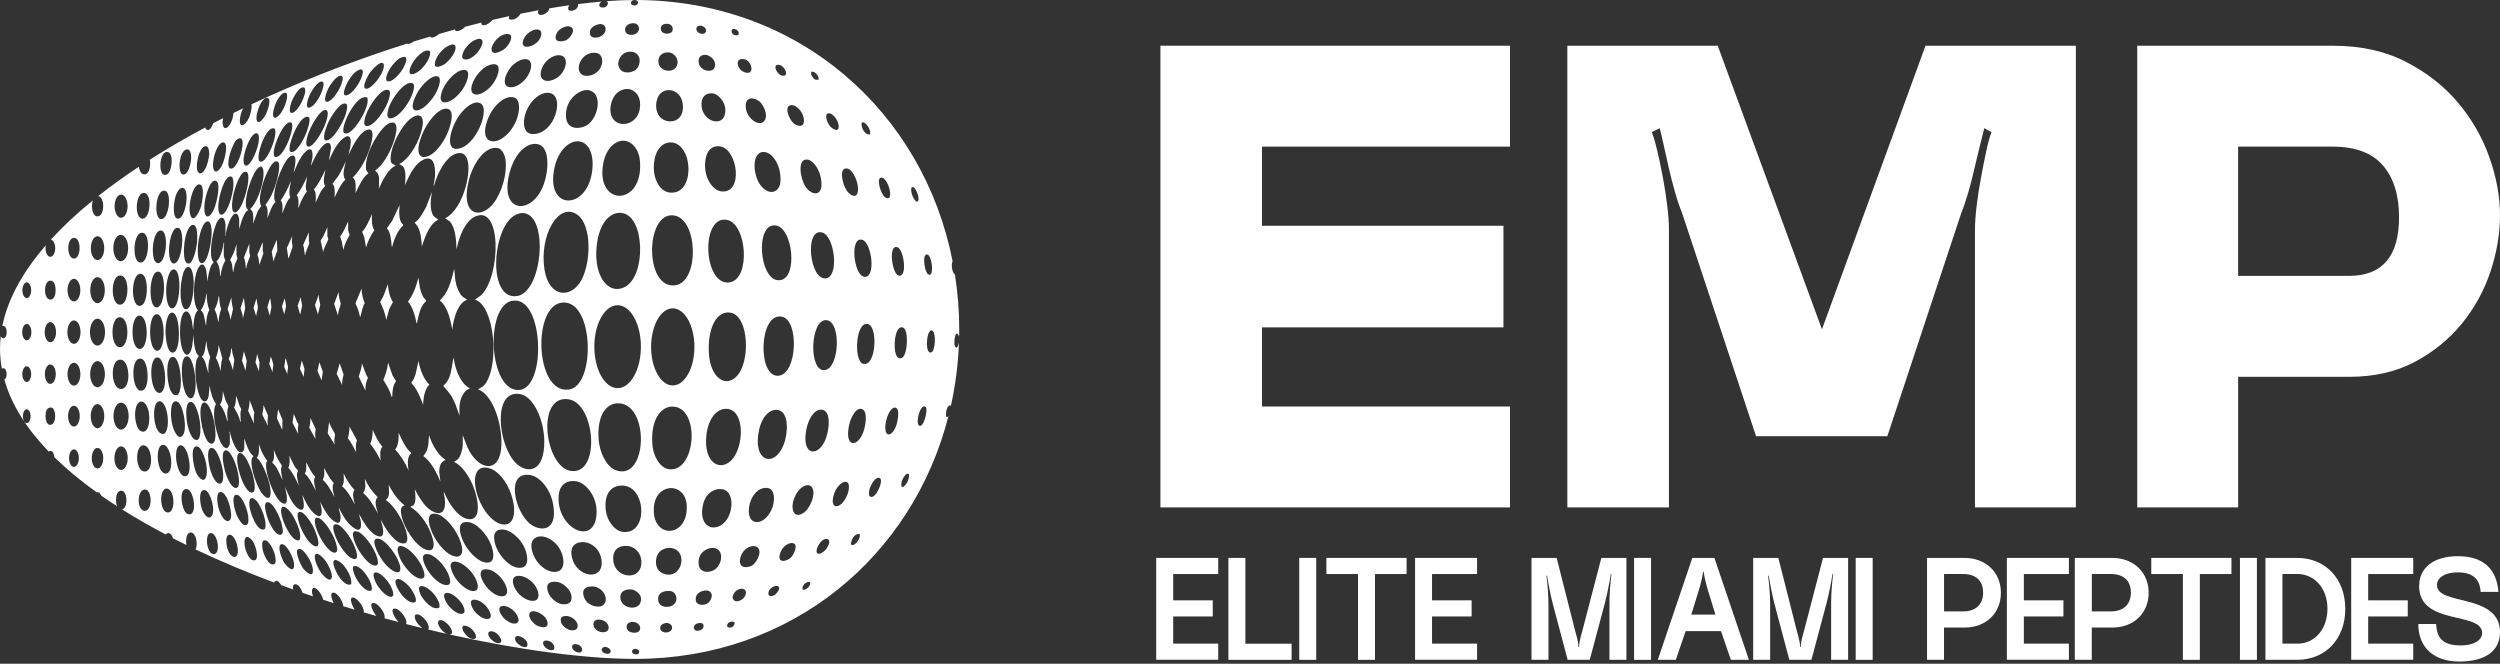
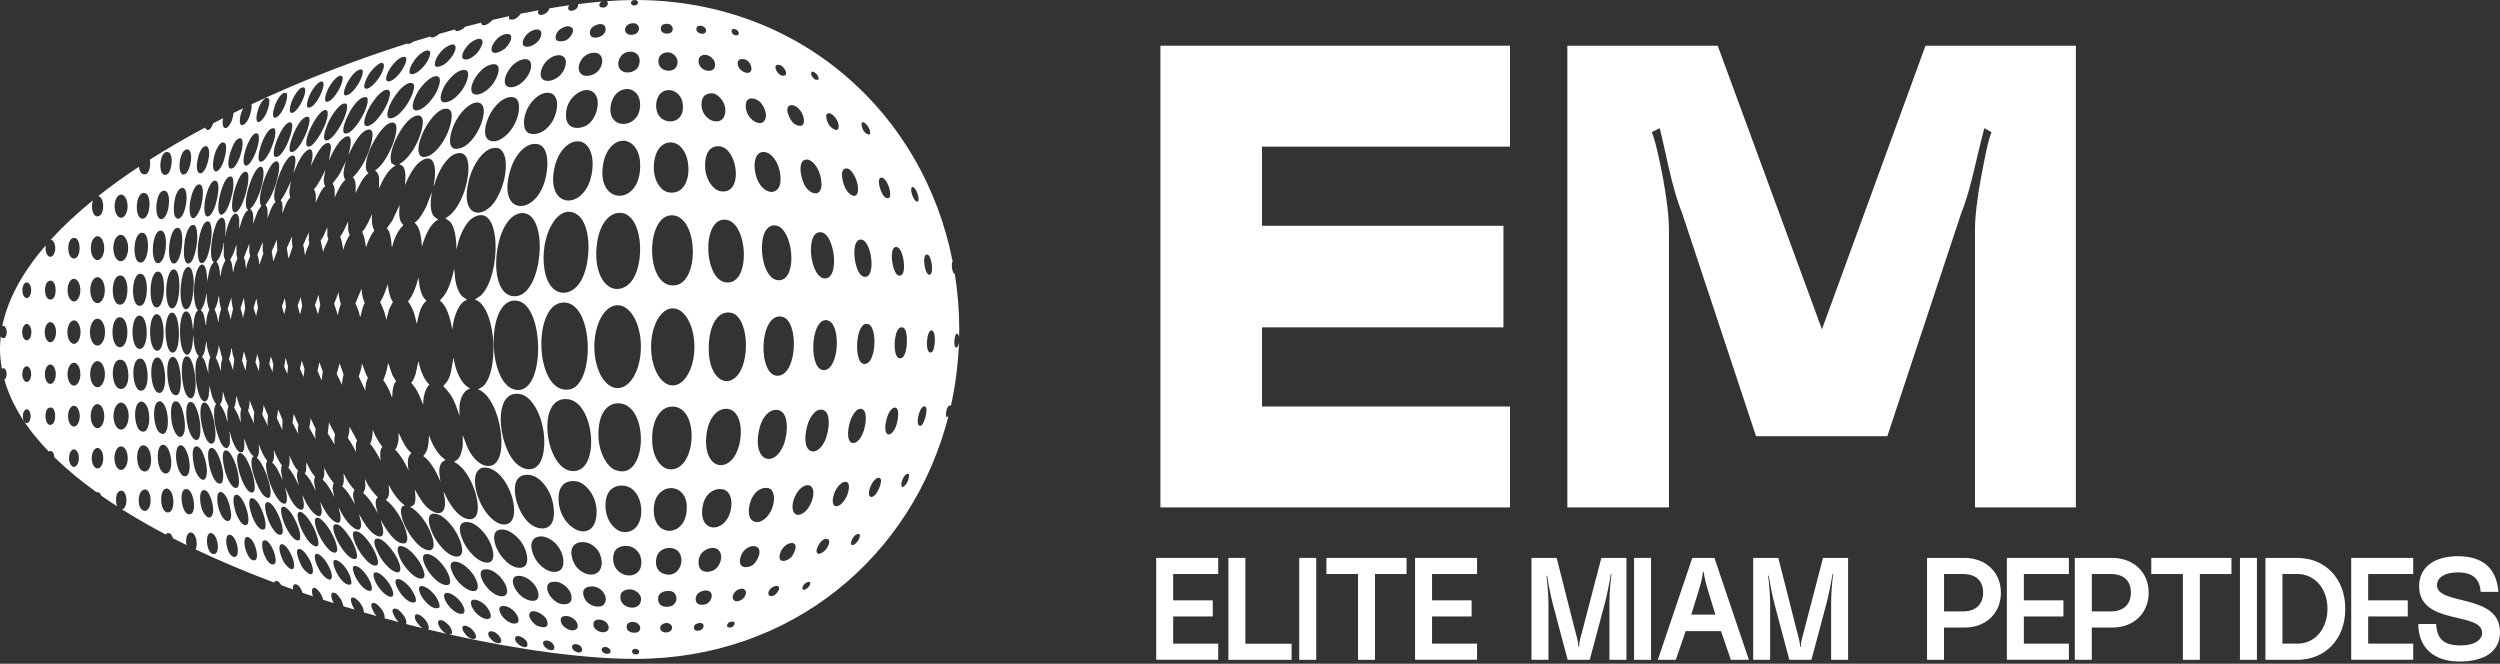
<svg xmlns="http://www.w3.org/2000/svg" width="339" height="90" viewBox="0 0 339 90" fill="none">
  <rect x="0" y="0" width="339" height="90" fill="#333333" stroke="none" />
  <path d="M43.98 63.467C44.344 64.271 44.772 64.942 45.258 65.514C44.928 66.041 45.229 66.821 45.345 67.405C44.882 66.544 44.402 65.584 43.783 65.087C43.795 64.878 43.899 64.809 43.945 64.566C44.02 64.184 43.934 63.849 43.98 63.467Z" fill="white" />
  <path d="M41.423 64.063C41.597 63.641 41.487 63.166 41.544 62.698C41.897 63.409 42.25 64.144 42.718 64.629L42.736 64.67C42.418 65.179 42.718 65.983 42.822 66.561C42.389 65.688 41.949 64.768 41.348 64.242V64.092C41.348 64.092 41.406 64.092 41.417 64.063H41.423Z" fill="white" />
  <path d="M43.772 50.392L43.61 51.578L43.054 50.294L43.309 49.108L43.772 50.392Z" fill="white" />
  <path d="M41.874 31.505V32.702C41.874 32.702 41.932 32.824 41.944 32.893C41.979 33.13 41.383 34.165 41.395 34.593C41.325 34.581 41.325 34.477 41.314 34.391C41.244 34.009 41.244 33.581 41.1 33.228L41.874 31.505Z" fill="white" />
  <path d="M39.232 61.773C39.591 62.49 39.897 63.363 40.4 63.779C40.4 63.965 40.302 64.045 40.279 64.219C40.209 64.763 40.441 65.364 40.528 65.861C40.105 64.953 39.672 64.045 39.099 63.427C39.33 62.935 39.296 62.368 39.232 61.767V61.773Z" fill="white" />
  <path d="M41.29 50.028L41.181 51.115L40.672 49.999L40.92 48.877L41.29 50.028Z" fill="white" />
  <path d="M40.793 40.307C40.775 40.665 40.978 41.191 40.966 41.498C40.966 41.556 40.787 42.313 40.752 42.435C40.735 42.504 40.735 42.666 40.66 42.545L40.359 41.434L40.787 40.301L40.793 40.307Z" fill="white" />
  <path d="M38.798 48.756C38.838 48.889 39.052 49.64 39.052 49.692C39.07 49.964 38.948 50.427 38.965 50.727L38.538 49.744L38.705 48.64C38.821 48.605 38.775 48.669 38.798 48.75V48.756Z" fill="white" />
  <path d="M49.895 51.231C49.652 51.67 49.537 52.353 49.548 52.965L48.646 51.063C48.808 50.479 49.057 49.935 49.074 49.259C49.352 49.918 49.531 50.693 49.895 51.225V51.231Z" fill="white" />
  <path d="M49.485 64.936C49.954 66.006 50.584 66.792 51.243 67.446C50.642 67.851 51.075 68.955 51.243 69.643C50.671 68.539 50.029 67.492 49.248 66.862C49.387 66.561 49.52 66.376 49.543 65.954C49.56 65.607 49.462 65.277 49.485 64.936Z" fill="white" />
  <path d="M49.028 39.144C49.039 39.873 49.218 40.532 49.456 41.105C49.155 41.59 49.068 42.227 48.9 42.822C48.877 42.903 48.923 42.967 48.808 42.932C48.686 42.25 48.444 41.683 48.201 41.128L49.022 39.15L49.028 39.144Z" fill="white" />
  <path d="M44.436 58.748L44.627 57.216C44.679 57.644 45.39 58.679 45.425 58.893C45.442 59.026 45.355 59.298 45.344 59.494C45.326 59.778 45.344 60.032 45.384 60.304L44.436 58.748Z" fill="white" />
  <path d="M50.548 58.297C50.919 59.176 51.329 59.968 51.849 60.576C51.479 60.957 51.526 61.836 51.63 62.467C51.196 61.622 50.739 60.819 50.201 60.188C50.462 59.627 50.531 59.014 50.548 58.297Z" fill="white" />
  <path d="M47.166 59.408C47.305 58.893 47.42 58.425 47.38 57.835L48.415 59.726C48.189 60.188 48.253 60.755 48.293 61.31C47.947 60.628 47.582 59.963 47.172 59.413L47.166 59.408Z" fill="white" />
  <path d="M46.581 64.167C46.986 65.098 47.513 65.832 48.079 66.445C47.651 66.989 47.998 67.747 48.126 68.412C47.617 67.463 47.073 66.492 46.391 65.942C46.72 65.422 46.616 64.849 46.587 64.167H46.581Z" fill="white" />
  <path d="M46.593 50.779C46.483 51.23 46.379 51.693 46.385 52.196L45.657 50.693L46.061 49.264L46.593 50.785V50.779Z" fill="white" />
  <path d="M30.563 54.226L30.985 55.099C30.806 55.556 30.806 55.944 30.818 56.476C30.818 56.643 30.927 57.037 30.818 57.135C30.627 56.221 30.274 55.406 29.823 54.856C30.164 54.48 30.216 53.7 30.21 53.041L30.563 54.226Z" fill="white" />
  <path d="M30.152 48.605L30.008 49.166L29.909 50.34C29.776 49.652 29.556 49.022 29.262 48.513C29.481 47.998 29.626 47.443 29.649 46.783L30.152 48.599V48.605Z" fill="white" />
  <path d="M32.471 55.001L32.714 55.475C32.535 56.001 32.616 56.476 32.639 57.025C32.639 57.106 32.668 57.239 32.599 57.216C32.419 56.424 32.067 55.834 31.731 55.25C31.997 54.845 31.974 54.22 32.032 53.665L32.471 55.001Z" fill="white" />
  <path d="M31.338 47.252C31.448 47.223 31.408 47.269 31.431 47.362C31.477 47.547 31.494 47.796 31.547 47.998C31.587 48.166 31.766 48.663 31.772 48.761C31.784 49.022 31.535 49.843 31.639 50.265C31.419 49.785 31.321 49.154 31.038 48.744V48.623C31.217 48.252 31.332 47.749 31.338 47.258V47.252Z" fill="white" />
  <path d="M28.042 39.763C28.007 40.59 28.117 41.353 28.383 42.03C28.094 42.55 27.949 43.36 27.955 44.089C27.886 44.077 27.891 43.973 27.874 43.892C27.729 43.239 27.672 42.308 27.221 42.082C27.527 41.66 27.695 41.249 27.851 40.613C27.914 40.336 27.926 39.948 28.047 39.763H28.042Z" fill="white" />
  <path d="M28.001 46.327C28.036 47.136 28.244 47.83 28.522 48.449C28.238 49.074 28.233 49.877 28.262 50.647L27.805 49.033C27.672 48.796 27.556 48.461 27.354 48.408C27.805 47.9 27.805 47.269 27.938 46.477C27.949 46.402 27.944 46.303 28.001 46.321V46.327Z" fill="white" />
  <path d="M29.747 40.787C29.799 41.186 29.863 41.562 29.99 41.897C29.823 42.458 29.632 43.03 29.649 43.701C29.499 43.401 29.476 42.944 29.354 42.568C29.285 42.36 29.175 42.146 29.088 41.966C29.372 41.498 29.58 40.821 29.649 40.151C29.782 40.249 29.718 40.573 29.747 40.787Z" fill="white" />
  <path d="M35.189 49.166L35.108 50.346L34.64 49.131C34.703 48.732 34.842 48.385 34.854 47.952L35.195 49.166H35.189Z" fill="white" />
  <path d="M37.057 49.398C37.086 49.692 36.919 50.149 36.976 50.496L36.514 49.374L36.716 48.333C36.797 48.484 37.04 49.236 37.057 49.392V49.398Z" fill="white" />
  <path d="M37.127 60.998C37.427 61.819 37.797 62.53 38.231 63.132C37.965 63.785 38.22 64.427 38.324 65.092C37.896 64.271 37.543 63.213 36.936 62.773C36.919 62.594 37.034 62.53 37.086 62.38C37.219 61.958 37.127 61.449 37.133 60.998H37.127Z" fill="white" />
  <path d="M36.346 56.36C36.276 56.852 36.265 57.256 36.323 57.754L35.565 56.21C35.64 55.782 35.75 55.36 35.721 54.897L36.346 56.36Z" fill="white" />
  <path d="M33.455 48.929L33.293 50.265L32.819 48.9L33.073 47.639L33.455 48.929Z" fill="white" />
  <path d="M38.602 40.457C38.631 40.457 38.787 41.458 38.787 41.515C38.787 41.781 38.562 42.29 38.579 42.62C38.492 42.527 38.232 41.602 38.238 41.51L38.602 40.457Z" fill="white" />
  <path d="M33.073 40.382L33.246 41.804L32.946 43.163C32.917 42.66 32.743 42.238 32.61 41.81L33.078 40.382H33.073Z" fill="white" />
  <path d="M34.49 55.938C34.38 56.412 34.398 56.956 34.461 57.447L33.64 55.701C33.791 55.279 33.837 54.776 33.854 54.284L34.49 55.944V55.938Z" fill="white" />
  <path d="M53.105 33.315C53.035 32.448 52.943 31.401 52.451 30.962L53.192 29.921L54.186 27.798C54.105 28.735 54.047 30.007 54.637 30.418L54.666 30.574C54.024 31.146 53.469 32.257 53.192 33.431C53.122 33.546 53.116 33.419 53.105 33.315Z" fill="white" />
  <path d="M36.85 34.102L37.538 32.506L37.607 33.98L37.064 35.438L36.85 34.102Z" fill="white" />
  <path d="M38.277 58.297L37.549 56.713L37.711 55.516L38.3 56.904L38.277 58.297Z" fill="white" />
  <path d="M39.359 26.786C38.891 27.214 38.613 28.099 38.324 28.839C38.249 28.932 38.283 28.77 38.289 28.706C38.336 28.215 38.347 27.411 38.064 27.179C38.613 26.428 39.035 25.531 39.452 24.554C39.33 25.329 39.105 26.011 39.359 26.786Z" fill="white" />
-   <path d="M36.254 41.654L36.589 40.532C36.705 40.515 36.658 40.532 36.676 40.648C36.699 40.85 36.809 41.533 36.803 41.648C36.803 41.706 36.601 42.776 36.566 42.776L36.254 41.654Z" fill="white" />
  <path d="M40.463 57.522C40.481 57.586 40.4 57.933 40.394 58.101C40.388 58.361 40.44 58.581 40.44 58.835L39.665 57.32L39.833 56.135C40.001 56.447 40.122 56.834 40.267 57.175C40.313 57.285 40.44 57.441 40.463 57.522Z" fill="white" />
  <path d="M42.783 59.529L41.933 57.985C42.042 57.574 42.112 57.135 42.089 56.672L42.817 58.187C42.708 58.65 42.736 59.049 42.783 59.529Z" fill="white" />
-   <path d="M41.614 25.982C41.146 26.532 40.793 27.324 40.486 28.145C40.411 28.238 40.446 28.076 40.452 28.012C40.498 27.521 40.521 26.717 40.226 26.485C40.787 25.774 41.221 24.878 41.655 23.941C41.574 24.589 41.308 25.41 41.608 25.988L41.614 25.982Z" fill="white" />
  <path d="M34.9 34.553L35.629 32.818V34.015C35.629 34.078 35.721 34.252 35.704 34.391L35.172 35.906C35.12 35.437 35.079 34.934 34.9 34.553Z" fill="white" />
  <path d="M0.902 45.055C0.914 44.401 0.59 44.095 0.312 44.216C1.07 40.469 3.146 36.797 6.217 33.258C6.193 33.385 6.17 33.512 6.17 33.651C6.17 34.298 6.465 34.825 6.83 34.825C7.194 34.825 7.489 34.298 7.489 33.651C7.489 33.038 7.223 32.552 6.887 32.5C8.547 30.678 10.461 28.903 12.589 27.174C12.294 28.059 12.555 29.58 13.393 29.308C14.209 29.042 14.197 26.769 13.324 26.584C15.041 25.225 16.886 23.895 18.841 22.605C18.904 23.213 19.182 23.721 19.708 23.635C20.246 23.542 20.466 22.444 20.315 21.651C22.692 20.142 25.202 18.685 27.816 17.291C27.845 17.366 27.879 17.436 27.926 17.493C28.273 17.898 28.677 17.389 28.915 16.713C29.354 16.481 29.799 16.25 30.245 16.024C30.146 16.539 30.158 17.031 30.355 17.262C30.725 17.696 31.285 16.799 31.471 16.25C31.546 16.024 31.633 15.666 31.661 15.319C32.095 15.105 32.529 14.897 32.963 14.689C32.818 14.972 32.702 15.284 32.639 15.556C32.159 17.626 33.258 17.135 33.772 15.955C33.905 15.649 34.218 14.619 34.096 14.145C40.041 11.34 46.304 8.865 52.48 6.795C52.52 6.783 52.561 6.772 52.601 6.754C53.469 6.465 54.33 6.182 55.192 5.91C55.377 6.078 55.834 5.806 55.984 5.702C56.008 5.685 56.036 5.661 56.071 5.638C56.829 5.401 57.592 5.17 58.344 4.95C58.488 5.343 59.275 4.835 59.448 4.684C59.466 4.667 59.495 4.638 59.529 4.603C60.258 4.395 60.987 4.187 61.704 3.99C61.727 4.522 62.675 4.008 62.901 3.805C62.935 3.776 62.993 3.707 63.057 3.632C63.797 3.435 64.537 3.244 65.266 3.065C65.231 3.308 65.358 3.476 65.798 3.4C65.983 3.366 66.475 3.082 66.781 2.701C67.544 2.521 68.302 2.348 69.048 2.186C69.002 2.307 68.99 2.435 69.031 2.544C69.106 2.73 69.603 2.654 69.73 2.608C69.915 2.55 70.378 2.255 70.586 1.862C71.413 1.694 72.228 1.532 73.038 1.388C72.98 1.498 72.946 1.608 72.94 1.735C73.171 2.417 74.374 1.775 74.484 1.185C74.484 1.174 74.484 1.151 74.484 1.133C75.415 0.977 76.323 0.833 77.213 0.711C77.098 0.844 77.022 1.006 77.052 1.191C77.132 1.752 78.503 1.411 78.382 0.555C79.486 0.416 80.562 0.301 81.597 0.214C81.481 0.278 81.377 0.359 81.319 0.48C81.047 1.052 81.77 1.052 81.961 1.006C82.337 0.919 82.644 0.364 82.245 0.156C83.609 0.058 84.905 0 86.125 0C108.32 0 125.229 15.215 129.184 35.478C128.918 35.686 129.132 37.167 129.474 37.144C129.861 39.596 130.075 42.105 130.075 44.673C130.075 45.003 130.058 45.326 130.052 45.656C129.56 44.245 129.196 46.749 129.554 47.067C129.832 47.316 129.93 46.813 130.034 46.466C129.925 49.444 129.543 52.341 128.918 55.14C128.918 55.088 128.913 55.036 128.901 54.99C128.479 54.805 128.178 55.903 128.305 56.516C128.421 56.563 128.525 56.516 128.612 56.418C123.783 75.392 107.383 89.346 86.131 89.346C79.532 89.346 70.563 88.178 60.9 86.021C61.021 86.021 61.137 86.009 61.247 85.946C61.351 85.726 61.276 85.529 61.2 85.333C60.992 84.795 60.293 84.199 59.934 84.112C59.356 83.974 59.211 84.39 59.645 85.096C59.876 85.471 60.229 85.807 60.587 85.951C59.737 85.76 58.887 85.564 58.026 85.356C58.049 85.338 58.078 85.338 58.095 85.309C58.228 85.107 58.072 84.743 57.997 84.564C57.777 84.049 57.1 83.401 56.736 83.332C56.545 83.291 56.204 83.222 56.25 83.731C56.297 84.205 56.794 84.829 57.274 85.177C56.534 84.997 55.788 84.812 55.047 84.615C55.094 84.552 55.123 84.459 55.111 84.309C55.047 83.644 54.145 82.672 53.787 82.568C52.607 82.233 53.573 83.922 54.059 84.35C53.422 84.182 52.781 84.008 52.139 83.835C52.168 83.737 52.173 83.615 52.133 83.418C51.988 82.753 51.219 81.897 50.832 81.793C49.837 81.533 50.6 83.002 51.04 83.528C50.473 83.366 49.907 83.204 49.34 83.043C49.34 83.019 49.351 83.008 49.346 82.985C49.328 82.146 48.362 81.088 47.923 81.024C47.183 80.915 47.854 82.331 48.085 82.667C48.085 82.667 48.085 82.667 48.091 82.672C47.582 82.522 47.067 82.366 46.558 82.204C46.535 82.013 46.477 81.782 46.327 81.464C46.142 81.065 45.691 80.492 45.407 80.4C44.638 80.163 44.922 81.146 45.251 81.788C44.777 81.637 44.297 81.481 43.823 81.325C43.603 80.371 42.62 79.284 42.36 79.868C42.25 80.122 42.302 80.492 42.441 80.868C41.967 80.706 41.498 80.544 41.024 80.382C40.856 79.85 40.532 79.324 40.162 79.237C39.763 79.145 39.676 79.486 39.746 79.931C39.208 79.74 38.67 79.544 38.133 79.347C37.953 79.029 37.728 78.798 37.52 78.769C37.346 78.746 37.242 78.838 37.178 78.995C33.506 77.618 29.927 76.12 26.526 74.507C26.862 73.778 26.596 72.257 25.896 72.205C25.323 72.165 25.133 73.125 25.283 73.906C24.664 73.605 24.051 73.298 23.45 72.986C23.34 72.57 23.103 72.281 22.831 72.281C22.698 72.281 22.571 72.35 22.467 72.471C20.396 71.384 18.413 70.245 16.545 69.071C16.695 69.042 16.84 68.944 16.944 68.759C17.331 68.071 17.146 66.654 16.545 66.544C15.944 66.44 15.649 67.163 15.753 68.186C15.77 68.371 15.822 68.522 15.886 68.655C15.145 68.18 14.423 67.695 13.723 67.203C13.613 66.926 13.44 66.729 13.237 66.729C13.197 66.729 13.156 66.758 13.121 66.769C10.982 65.237 9.044 63.635 7.356 61.981C7.333 61.582 7.188 61.206 6.905 61.148C6.789 61.125 6.691 61.16 6.61 61.235C3.649 58.164 1.55 54.897 0.59 51.468C0.763 51.381 0.908 51.127 0.896 50.687C0.885 50.022 0.52 49.791 0.254 50.005C0.093 49.114 0 48.212 0 47.298C0 46.737 0.04 46.171 0.104 45.61C0.399 46.096 0.896 45.899 0.914 45.037L0.902 45.055ZM10.236 32.292C8.998 31.881 8.946 35.062 10.028 35.062C10.988 35.062 11.028 32.558 10.236 32.292ZM10.028 37.803C9.548 37.803 9.16 38.491 9.16 39.341C9.16 40.191 9.548 40.879 10.028 40.879C10.508 40.879 10.895 40.191 10.895 39.341C10.895 38.491 10.508 37.803 10.028 37.803ZM13.226 32.032C12.722 32.032 12.318 32.754 12.318 33.651C12.318 34.547 12.722 35.27 13.226 35.27C13.729 35.27 14.133 34.547 14.133 33.651C14.133 32.754 13.729 32.032 13.226 32.032ZM13.226 37.583C12.676 37.583 12.237 38.37 12.237 39.347C12.237 40.324 12.682 41.111 13.226 41.111C13.769 41.111 14.214 40.324 14.214 39.347C14.214 38.37 13.769 37.583 13.226 37.583ZM16.418 26.387C15.932 26.387 15.539 27.093 15.539 27.96C15.539 28.828 15.932 29.533 16.418 29.533C16.903 29.533 17.302 28.828 17.302 27.96C17.302 27.093 16.909 26.387 16.418 26.387ZM16.371 31.841C15.816 31.841 15.365 32.645 15.365 33.633C15.365 34.622 15.816 35.426 16.371 35.426C16.927 35.426 17.378 34.622 17.378 33.633C17.378 32.645 16.927 31.841 16.371 31.841ZM16.435 41.29C17.522 41.012 17.569 37.705 16.522 37.392C14.903 36.901 14.885 41.683 16.435 41.29ZM19.159 41.429C20.113 41.064 20.206 37.462 19.211 37.155C17.701 36.693 17.597 42.019 19.159 41.429ZM18.846 35.559C20.194 36.074 20.471 31.927 19.465 31.598C18.077 31.141 17.858 35.183 18.846 35.559ZM19.685 26.191C18.332 25.78 18.129 29.799 19.39 29.649C20.408 29.527 20.599 26.468 19.685 26.191ZM21.304 47.564C22.478 47.605 22.455 42.979 21.42 42.637C20.02 42.175 20.015 47.518 21.304 47.564ZM21.218 41.689C22.403 41.753 22.617 37.144 21.547 36.849C20.206 36.479 20.003 41.625 21.218 41.689ZM21.264 35.652C22.519 36.114 22.958 31.592 21.94 31.285C20.651 30.898 20.321 35.299 21.264 35.652ZM32.124 63.496C31.91 62.704 31.297 61.253 30.782 61.096C29.794 60.796 30.331 63.294 30.574 64.092C30.817 64.89 31.378 66.104 31.927 66.168C32.743 66.266 32.321 64.208 32.124 63.496ZM34.223 66.793C34.836 66.677 34.414 64.855 34.252 64.266C34.009 63.398 33.292 61.686 32.737 61.478C32.402 61.357 32.194 61.478 32.159 62.114C32.078 63.629 33.263 66.966 34.218 66.787L34.223 66.793ZM30.25 64.132C30.181 63.092 29.493 61.01 28.88 60.784C27.931 60.437 28.215 62.461 28.429 63.369C28.66 64.346 29.302 65.908 30.002 65.52C30.285 65.364 30.285 64.56 30.256 64.132H30.25ZM28.51 60.131C29.533 60.449 29.215 58.026 29.001 57.02C28.828 56.21 28.359 54.758 27.839 54.608C27.625 54.544 27.469 54.573 27.33 54.903C26.833 56.112 27.642 59.865 28.51 60.131ZM27.422 54.267C27.804 54.625 28.151 54.411 28.296 53.683L28.435 52.272C28.55 53.237 28.845 54.203 29.302 54.782C28.99 55.204 29.013 55.996 29.047 56.626C29.123 57.91 29.898 60.94 30.788 60.755C30.927 60.726 31.17 60.327 31.17 60.113V58.876C31.17 58.83 31.054 58.54 31.17 58.529C31.355 59.552 32.101 61.571 32.801 61.322C33.234 61.166 33.124 60.304 33.119 59.726C33.119 59.651 33.101 59.466 33.165 59.57C33.46 60.455 33.813 61.484 34.379 61.848C34.31 62.033 34.189 61.952 34.136 62.23C33.894 63.548 34.894 65.977 35.438 66.793C35.721 67.215 36.577 68.1 36.687 66.995C36.82 65.596 35.577 62.571 34.813 62.08C35.212 61.617 35.12 60.963 35.096 60.229C35.397 61.12 35.767 61.906 36.247 62.508C35.999 62.762 36.074 63.288 36.132 63.722C36.334 65.208 37.34 67.591 38.156 68.146C38.705 68.516 39.011 68.273 38.879 67.163L38.653 66.023C39.046 67.007 39.515 68.076 40.11 68.684C40.544 69.129 41.33 69.597 41.186 68.157L40.995 67.111C41.354 67.88 41.706 68.608 42.175 69.181C42.562 69.661 43.736 70.789 43.615 69.088L43.424 68.042C43.898 69.025 44.528 70.153 45.222 70.627C45.72 70.968 46.292 71.205 46.165 69.875C46.13 69.499 45.939 69.192 45.939 68.817C46.286 69.58 46.743 70.349 47.206 70.887C47.657 71.407 49.172 72.79 48.935 70.742C48.895 70.395 48.715 70.1 48.715 69.742C49.276 70.794 49.895 71.812 50.658 72.379C51.19 72.772 52.22 73.252 51.902 71.552L51.618 70.436C52.324 71.87 53.694 73.865 54.828 73.68C55.747 73.535 54.857 71.344 54.568 70.742C53.978 69.522 53.174 68.406 52.335 67.81C52.37 67.677 52.474 67.66 52.555 67.544C52.891 67.03 52.717 66.382 52.705 65.728C53.324 66.966 54.035 67.897 54.897 68.545C54.059 68.591 54.388 69.967 54.689 70.771C55.233 72.223 56.424 73.836 57.361 74.351C58.529 74.993 59.286 74.536 58.448 72.344C57.829 70.725 56.684 69.314 55.637 68.736L56.059 68.522C56.464 68.14 56.331 66.995 56.245 66.347C56.788 67.359 57.401 68.394 58.124 68.984C59.003 69.707 60.605 70.268 60.31 67.562C60.275 67.267 60.154 66.96 60.171 66.654C60.911 68.383 62.022 69.99 63.259 70.338C65.329 70.916 64.977 67.868 64.109 65.809C63.496 64.352 62.571 63.109 61.576 62.635L62.085 62.265C62.415 61.987 62.75 60.9 62.75 60.281V59.009L63.358 60.587C64.867 64.103 68.684 64.67 67.886 58.465C67.556 55.903 66.353 53.359 64.873 52.827C64.861 52.723 64.919 52.74 64.959 52.711C65.272 52.515 65.497 52.462 65.781 52.087C67.764 49.398 67.053 41.429 64.398 40.625L65.225 40.047C67.995 37.386 68.053 27.203 64.161 29.504C63.317 30.008 62.6 31.32 62.184 32.697L61.889 33.83C61.889 32.448 61.709 30.875 61.033 30.06L60.368 29.585C61.588 29.024 62.658 27.22 63.178 25.213C63.849 22.64 63.635 20.136 61.704 20.882C60.512 21.345 59.367 23.27 58.853 25.185C58.772 25.202 58.818 25.028 58.83 24.948C58.876 24.572 58.968 24.236 58.986 23.831C59.101 21.356 58.141 21.113 57.054 21.859C56.158 22.467 55.481 23.791 54.909 25.104C54.984 24.242 55.1 23.132 54.637 22.542L54.128 22.247C55.261 21.703 56.487 19.905 57.054 18.077C57.916 15.29 56.644 15.278 55.528 16.209C54.608 16.973 53.128 19.396 52.977 21.241C52.948 21.611 52.977 21.842 53.104 22.143L53.654 22.478C52.682 22.86 51.977 24.253 51.375 25.566C51.306 25.508 51.398 25.387 51.398 25.375V24.063C51.398 23.97 51.237 23.525 51.184 23.444C51.08 23.276 50.947 23.299 50.878 23.103C51.821 22.495 52.694 21.032 53.255 19.575C53.758 18.257 54.261 16.111 52.775 16.718C51.676 17.169 49.716 20.315 49.617 22.374C49.588 23.039 49.669 23.149 49.964 23.49C49.218 23.999 48.704 25.138 48.206 26.191C48.241 25.451 48.322 24.387 47.836 24.069C48.686 23.241 49.45 22.004 49.987 20.564C50.404 19.442 51.075 17.042 49.658 17.655C48.704 18.072 47.848 19.708 47.252 21.015L47.501 19.916C47.865 17.603 46.547 18.598 45.957 19.332C45.431 19.986 44.985 20.876 44.604 21.79L44.887 20.055C44.864 19.674 44.789 19.436 44.563 19.396C43.701 19.24 42.643 21.356 42.175 22.484C42.186 22.108 42.337 21.726 42.366 21.356C42.522 19.309 41.313 20.576 40.874 21.246C40.475 21.854 40.133 22.652 39.833 23.409C39.844 23.085 39.954 22.796 40 22.472C40.11 21.692 40.139 20.946 39.544 21.113C38.578 21.385 37.132 25.086 37.178 26.752C37.178 26.896 37.23 27.307 37.34 27.272V27.422C36.826 27.845 36.594 28.839 36.259 29.585C36.322 28.961 36.346 28.134 35.999 27.77C36.606 27.006 37.103 25.971 37.45 24.797C37.641 24.161 38.283 21.721 37.421 21.877C36.675 22.01 35.802 24.225 35.513 25.358C35.339 26.046 35.033 27.376 35.432 27.92L34.958 28.62L34.304 30.355C34.356 29.84 34.391 29.088 34.2 28.654C34.102 28.429 33.952 28.492 33.957 28.273C34.744 27.712 35.611 25.335 35.721 23.889C35.848 22.253 35.218 22.363 34.669 23.172C34.096 24.016 33.124 26.671 33.379 28.018C33.443 28.354 33.541 28.278 33.651 28.504C33.269 28.654 33.026 29.285 32.806 29.823L32.436 31.048V29.776C32.436 29.568 32.28 29.128 32.159 29.036C31.459 28.521 30.678 30.979 30.574 31.974C30.459 31.956 30.574 31.673 30.574 31.627V30.389C30.574 30.389 30.499 29.99 30.482 29.938C30.256 29.233 29.794 29.539 29.51 29.967C28.932 30.858 28.29 34.142 28.776 35.287C28.828 35.414 28.99 35.559 28.967 35.6C28.932 35.663 28.77 35.773 28.689 35.918C28.383 36.473 28.221 37.398 28.14 38.15L27.972 36.71C27.619 35.253 26.925 35.895 26.613 37.022C26.249 38.341 26.064 41.122 26.838 42.094C26.283 42.516 26.254 43.869 26.191 44.794L26.017 43.522C25.745 41.967 24.872 41.683 24.543 43.366C24.329 44.459 24.363 46.252 24.699 47.264C25.161 48.64 25.867 48.218 26.081 46.807L26.231 45.413C26.249 46.385 26.405 47.888 26.966 48.27C26.867 48.484 26.734 48.565 26.653 48.831C26.254 50.132 26.659 53.561 27.428 54.278L27.422 54.267ZM62.635 20.02C63.618 19.633 64.612 18.384 65.191 16.932C65.619 15.851 65.954 14.133 64.907 13.919C63.971 13.729 62.762 14.862 62.08 15.944C60.911 17.788 60.241 20.963 62.635 20.02ZM60.744 14.77C59.5 14.44 57.864 16.626 57.187 18.355C56.343 20.5 56.69 21.807 58.211 21.102C59.142 20.668 60.16 19.309 60.726 17.939C61.068 17.117 61.715 15.024 60.744 14.77ZM63.56 24.525C62.473 28.891 64.78 29.73 66.544 27.989C67.666 26.885 68.718 24.34 68.579 21.963C68.528 21.015 68.076 20.217 67.55 20.09C65.914 19.697 64.196 21.946 63.554 24.52L63.56 24.525ZM69.973 62.814C71.222 64.028 73.269 64.19 73.715 61.212C74.229 57.771 72.535 53.839 70.592 53.451C66.706 52.671 67.498 60.408 69.973 62.814ZM69.354 67.151C68.689 65.098 67.319 63.583 65.989 63.415C64.271 63.196 64.04 65.249 64.861 67.51C65.532 69.354 66.926 70.962 68.169 71.112C69.753 71.303 70.072 69.36 69.354 67.151ZM73.842 36.617C74.472 40.388 77.416 40.504 78.804 38.04C80.157 35.634 80.278 30.505 78.277 29.105C75.704 27.307 73.079 32.026 73.842 36.612V36.617ZM77.19 52.815C80.683 52.26 80.579 41.29 76.612 41.024C72.084 40.723 72.425 53.567 77.19 52.815ZM77.132 54.151C72.627 53.405 73.848 63.334 77.404 63.855C81.47 64.451 80.752 54.753 77.132 54.151ZM75.004 68.371C74.617 66.22 73.154 64.63 71.934 64.422C68.551 63.843 69.753 69.198 71.778 70.951C73.108 72.101 75.698 72.246 75.004 68.371ZM69.696 52.804C73.981 54.035 73.969 41.481 70.199 40.793C65.919 40.012 65.971 51.734 69.696 52.804ZM70.083 40.151C73.553 39.694 74.461 29.273 71.02 28.897C70.546 28.845 70.002 29.024 69.563 29.348C66.683 31.459 66.18 40.665 70.077 40.151H70.083ZM67.128 19.147C68.314 18.991 69.95 17.366 70.32 15.249C70.488 14.29 70.332 13.405 69.725 13.22C68.4 12.821 66.66 14.486 66.012 16.528C65.399 18.465 66.052 19.286 67.134 19.147H67.128ZM69.141 23.265C67.591 28.805 71.824 29.238 73.524 25.514C74.391 23.612 74.727 19.934 72.928 19.552C71.407 19.228 69.817 20.847 69.141 23.259V23.265ZM71.91 18.124C73.021 18.39 74.391 17.609 75.108 16.059C75.785 14.602 75.75 12.838 74.53 12.607C73.385 12.387 71.876 13.561 71.274 15.336C70.841 16.626 71.002 17.904 71.905 18.124H71.91ZM75.172 22.814C74.004 28.423 79.232 28.533 80.203 23.745C80.706 21.281 79.978 19.332 78.52 19.17C77.15 19.02 75.658 20.471 75.172 22.814ZM78.173 65.266C77.26 65.11 75.762 65.347 75.739 67.527C75.698 71.633 80.197 73.825 80.828 70.257C81.302 67.573 79.469 65.48 78.168 65.26L78.173 65.266ZM79.347 73.53C78.509 73.397 76.965 73.721 77.641 75.877C78.185 77.618 80.157 78.428 81.123 77.566C81.788 76.971 81.684 75.745 81.233 74.894C80.793 74.073 79.972 73.628 79.353 73.53H79.347ZM75.664 78.931C75.178 78.838 73.83 78.728 74.293 80.215C74.582 81.146 75.554 81.805 76.115 81.909C76.514 81.978 77.607 82.054 77.502 80.915C77.398 79.798 76.213 79.035 75.664 78.931ZM75.756 77.439C76.566 77.086 76.537 75.854 76.103 74.831C75.588 73.622 74.495 72.894 73.668 72.761C72.593 72.593 71.459 73.287 72.402 75.398C73.084 76.924 74.698 77.896 75.756 77.439ZM72.639 79.527C72.119 78.688 71.199 78.144 70.499 78.087C69.088 77.965 69.43 79.48 70.297 80.458C70.875 81.111 71.783 81.579 72.466 81.458C73.252 81.314 73.102 80.267 72.639 79.527ZM69.788 76.884C70.517 77.115 71.801 77.179 71.425 75.207C71.066 73.356 69.447 72.009 68.423 71.829C67.66 71.697 66.642 71.893 67.134 73.738C67.533 75.236 68.898 76.595 69.794 76.878L69.788 76.884ZM67.932 78.341C67.492 77.826 66.822 77.341 66.295 77.237C64.445 76.866 65.231 78.815 66.185 79.827C66.544 80.203 67.047 80.591 67.452 80.735C69.135 81.319 69.106 79.723 67.926 78.347L67.932 78.341ZM66.18 76.288C67.145 76.184 66.995 74.9 66.567 73.819C65.989 72.367 64.647 71.002 63.653 70.823C62.71 70.65 61.935 71.008 62.611 72.911C63.254 74.727 64.971 76.415 66.185 76.288H66.18ZM64.422 78.329C63.849 77.237 62.623 76.219 61.785 76.155C60.559 76.063 61.264 77.647 61.773 78.41C62.328 79.237 63.329 80.064 64.052 80.145C64.983 80.249 64.948 79.33 64.422 78.329ZM61.264 75.311C62.75 75.941 63.092 74.721 62.143 72.737C61.443 71.274 60.183 69.858 59.096 69.672C58.159 69.511 57.904 70.222 58.373 71.65C58.905 73.275 60.241 74.877 61.258 75.311H61.264ZM41.527 19.344C41.527 19.697 41.585 19.841 41.782 19.876C42.539 20.003 43.829 17.684 44.193 16.591C44.338 16.163 44.679 15.018 44.187 14.914C43.349 14.741 41.55 17.898 41.533 19.344H41.527ZM41.903 15.897C41.278 15.55 40.55 16.637 40.139 17.407C39.896 17.863 39.006 19.939 39.324 20.518C39.358 20.581 39.457 20.605 39.509 20.616C40.226 20.714 41.209 18.887 41.579 17.892C41.718 17.522 42.152 16.256 41.897 15.897H41.903ZM43.996 18.887C44.176 19.165 44.459 19.02 44.661 18.904C45.407 18.476 46.483 16.701 46.87 15.498C46.98 15.163 47.252 14.243 46.917 14.076C46.229 13.717 45.008 15.573 44.586 16.452C44.372 16.892 43.759 18.343 43.996 18.893V18.887ZM46.599 17.962C46.674 18.077 46.789 18.101 46.888 18.106C47.784 18.135 49.218 15.909 49.658 14.59C49.802 14.168 49.947 13.711 49.802 13.226C48.912 12.85 47.801 14.399 47.235 15.521C47.027 15.926 46.35 17.418 46.605 17.962H46.599ZM49.6 15.649C49.028 17.36 49.756 17.297 50.467 16.811C51.225 16.296 52.353 14.717 52.734 13.434C52.844 13.064 53.029 12.358 52.682 12.213C51.751 11.826 50.051 14.29 49.6 15.649ZM33.668 23.756C33.651 23.617 33.552 23.375 33.471 23.334C32.639 22.9 31.777 25.578 31.581 26.734C31.459 27.44 31.285 28.961 31.951 28.787C32.778 28.568 33.842 25.161 33.662 23.762L33.668 23.756ZM28.695 31.233C28.672 30.834 28.573 30.158 28.319 30.054C27.475 29.707 26.902 32.245 26.838 33.408C26.792 34.212 26.775 35.843 27.457 35.675C28.25 35.478 28.758 32.448 28.695 31.239V31.233ZM23.149 35.391C23.294 35.692 23.49 35.796 23.71 35.715C24.699 35.357 25.127 31.187 24.196 30.904C23.149 30.58 22.571 34.218 23.149 35.391ZM22.542 39.197C22.507 40.099 22.64 41.706 23.27 41.816C24.323 41.995 24.635 37.901 23.988 36.831C23.901 36.693 23.785 36.571 23.669 36.542C22.923 36.351 22.576 38.156 22.536 39.197H22.542ZM24.485 39.96C24.514 40.625 24.67 41.805 25.121 41.92C26.046 42.157 26.318 39.254 26.266 38.104C26.237 37.473 26.081 36.374 25.67 36.23C24.739 35.895 24.439 38.809 24.485 39.96ZM25.439 35.721C26.197 35.97 26.688 33.581 26.74 32.546C26.769 31.927 26.763 30.678 26.318 30.522C25.63 30.273 25.179 31.777 25.034 32.76C24.919 33.581 24.785 35.513 25.433 35.721H25.439ZM27.105 57.153C26.995 56.314 26.544 54.706 26.017 54.533C25.161 54.249 25.196 55.967 25.323 57.002C25.439 57.968 25.844 59.327 26.416 59.604C27.295 60.032 27.232 58.147 27.099 57.153H27.105ZM25.618 53.931C26.37 54.377 26.555 52.873 26.526 51.85C26.497 50.837 26.15 48.594 25.497 48.351C25.265 48.264 25.028 48.351 24.884 48.692C24.375 49.901 24.745 53.411 25.618 53.926V53.931ZM24.022 54.452C23.027 54.087 23.097 56.366 23.328 57.465C23.525 58.407 24.178 59.789 24.791 59.026C25.462 58.193 24.838 54.753 24.022 54.452ZM23.988 53.579C24.913 53.313 24.554 48.75 23.588 48.426C23.091 48.264 22.819 48.819 22.721 49.623C22.548 51.011 22.918 53.885 23.988 53.573V53.579ZM23.652 47.738C24.548 47.212 24.433 42.695 23.456 42.412C22.727 42.198 22.461 43.817 22.444 44.823C22.426 45.974 22.744 48.27 23.646 47.738H23.652ZM21.94 29.713C22.935 29.533 23.299 26.173 22.42 25.884C21.073 25.439 20.738 29.927 21.94 29.713ZM22.808 20.633C22.455 20.529 22.189 20.697 21.975 21.194C21.518 22.258 21.726 24.132 22.657 23.64C23.334 23.288 23.577 20.865 22.814 20.633H22.808ZM23.75 26.833C23.508 27.77 23.375 29.834 24.248 29.643C25.173 29.441 25.751 25.786 24.849 25.497C24.352 25.335 23.941 26.098 23.75 26.827V26.833ZM25.41 20.246C25.318 20.234 25.15 20.304 25.063 20.362C24.144 20.986 24.045 24.259 25.138 23.583C25.89 23.114 26.312 20.338 25.41 20.246ZM25.815 29.181C26.214 30.378 27.052 28.724 27.261 27.978C27.451 27.284 27.77 25.283 27.151 25.028C26.22 24.647 25.398 27.926 25.821 29.175L25.815 29.181ZM28.278 20.159C28.238 20.032 28.14 19.893 28.059 19.858C27.041 19.448 26.318 22.796 26.902 23.386C27.66 24.149 28.66 21.299 28.278 20.159ZM27.758 27.486C27.486 29.88 28.435 29.817 29.076 28.209C29.371 27.475 30.077 24.595 29.181 24.496C28.487 24.421 27.874 26.457 27.758 27.486ZM30.349 19.321C29.753 19.153 29.175 20.489 29.001 21.368C28.556 23.617 29.476 23.768 30.164 22.282C30.424 21.715 31.043 19.517 30.349 19.321ZM29.603 27.995C29.574 29.296 30.065 29.366 30.569 28.712C31.031 28.111 31.581 26.301 31.638 25.289C31.661 24.884 31.673 24.069 31.39 23.953C30.476 23.583 29.626 26.688 29.597 27.995H29.603ZM32.893 19.269C32.824 18.39 32.194 18.789 31.922 19.147C31.528 19.668 30.626 21.987 31.089 22.756C31.152 22.86 31.32 22.866 31.401 22.86C32.107 22.796 32.986 20.448 32.893 19.269ZM33.038 22.027C33.072 22.322 33.229 22.478 33.391 22.467C34.084 22.403 35.039 20.096 35.102 18.951C35.125 18.575 35.108 18.176 34.859 18.083C34.084 17.806 32.876 20.778 33.038 22.033V22.027ZM36.085 13.278C35.79 13.335 35.403 13.89 35.218 14.284C35.021 14.694 34.588 15.967 34.859 16.429C35.137 16.898 35.848 15.915 36.039 15.521C36.328 14.943 36.959 13.098 36.08 13.278H36.085ZM35.362 19.789C35.166 20.402 34.726 22.085 35.472 21.917C36.166 21.761 37.092 19.633 37.282 18.505C37.346 18.118 37.386 17.834 37.265 17.464C36.519 17.025 35.686 18.76 35.362 19.789ZM38.919 12.792C38.896 12.682 38.821 12.624 38.763 12.601C38.214 12.393 37.514 13.607 37.259 14.365C36.606 16.296 37.404 16.319 38.121 15.284C38.422 14.845 39.058 13.526 38.919 12.792ZM37.115 20.813C37.115 20.963 37.161 21.125 37.213 21.241C37.988 21.593 38.85 19.858 39.237 18.806C39.382 18.419 39.902 16.846 39.463 16.62C38.636 16.192 37.103 19.471 37.115 20.813ZM41.284 11.901C40.654 11.52 39.63 13.295 39.399 14.232C39.324 14.538 39.231 14.96 39.364 15.255C40.052 15.712 41.377 13.324 41.388 12.306C41.388 12.179 41.359 11.947 41.29 11.907L41.284 11.901ZM43.661 11.057C43.065 10.964 42.111 12.445 41.822 13.301C41.429 14.463 41.62 14.908 42.348 14.394C42.77 14.099 43.32 13.231 43.58 12.572C43.719 12.231 44.129 11.126 43.661 11.051V11.057ZM46.309 10.288C45.76 10.074 44.818 11.369 44.476 12.086C44.072 12.942 43.736 14.272 44.748 13.648C45.24 13.347 45.934 12.329 46.229 11.572C46.344 11.271 46.674 10.427 46.309 10.282V10.288ZM49.149 9.513C49.004 9.253 48.501 9.548 48.322 9.669C47.819 10.01 47.102 11.04 46.813 11.849C46.466 12.826 46.633 13.127 47.241 12.838C47.819 12.56 48.64 11.479 48.975 10.6C49.074 10.346 49.305 9.796 49.143 9.513H49.149ZM52.011 8.663C51.67 8.056 50.363 9.536 50.068 9.993C49.883 10.282 48.929 11.982 49.658 12.034C50.254 12.081 51.329 10.785 51.717 9.999C51.844 9.744 52.191 8.981 52.006 8.663H52.011ZM55.047 7.818C54.926 7.605 54.481 7.766 54.319 7.836C53.781 8.079 52.902 9.097 52.567 9.889C52.358 10.386 52.185 11.045 52.694 11.045C53.237 11.045 54.087 10.166 54.492 9.536C54.66 9.276 55.279 8.235 55.047 7.818ZM52.682 14.723C52.191 16.291 52.954 16.181 53.573 15.845C54.319 15.446 55.204 14.295 55.707 13.243C55.886 12.867 56.453 11.502 55.932 11.288C54.943 10.883 53.139 13.237 52.676 14.723H52.682ZM58.188 6.887C57.713 6.639 56.817 7.396 56.418 7.871C56.158 8.177 55.383 9.264 55.551 9.883C55.58 9.976 55.626 10.016 55.684 10.033C56.331 10.253 57.447 9.16 57.916 8.374C58.066 8.119 58.598 7.096 58.188 6.882V6.887ZM56.678 12.428C56.43 12.838 55.811 14.024 55.984 14.671C56.233 15.122 56.609 14.978 56.915 14.868C57.696 14.585 58.772 13.376 59.275 12.277C59.5 11.786 59.951 10.56 59.35 10.363C58.552 10.103 57.245 11.485 56.672 12.428H56.678ZM60.42 6.425C60.032 6.691 59.437 7.339 59.176 7.917C59.072 8.142 58.864 8.674 59.015 8.94C59.2 9.264 60.032 8.871 60.275 8.709C60.686 8.431 61.646 7.425 61.761 6.645C61.929 5.523 60.697 6.24 60.426 6.431L60.42 6.425ZM59.911 12.468C59.356 14.185 60.414 13.972 61.033 13.694C61.779 13.353 62.808 12.283 63.242 11.144C63.438 10.629 63.705 9.686 63.172 9.513C62.166 9.195 60.414 10.912 59.911 12.468ZM65.081 5.268C64.722 5.205 64.127 5.534 63.797 5.8C63.485 6.055 62.49 7.113 62.704 7.876C63.219 8.408 64.156 7.755 64.647 7.24C64.971 6.899 65.96 5.43 65.075 5.268H65.081ZM66.047 8.952C65.405 9.282 64.578 10.132 64.161 11.08C63.612 12.335 63.999 12.913 64.786 12.815C65.48 12.728 66.376 12.052 66.908 11.271C67.192 10.854 67.868 9.646 67.527 8.981C67.267 8.478 66.388 8.784 66.047 8.958V8.952ZM69.291 4.881C69.25 4.73 69.158 4.678 69.071 4.649C68.591 4.493 67.943 4.782 67.516 5.158C67.255 5.384 66.509 6.251 66.665 6.847C66.862 7.599 68.157 6.859 68.487 6.575C68.747 6.35 69.459 5.482 69.297 4.881H69.291ZM69.262 9.125C68.342 10.236 67.926 12.023 69.511 11.815C70.291 11.71 71.355 10.912 71.829 9.767C72.159 8.975 72.09 8.206 71.494 8.05C70.806 7.871 69.829 8.437 69.256 9.125H69.262ZM73.061 4.031C72.506 3.863 71.615 4.326 71.188 4.979C70.881 5.436 70.667 6.147 71.222 6.315C71.772 6.483 72.807 5.98 73.206 5.251C73.472 4.759 73.518 4.169 73.067 4.036L73.061 4.031ZM73.784 8.686C73.379 9.293 72.992 10.403 73.709 10.831C74.362 11.225 75.478 10.75 76.057 10.097C76.762 9.305 77.156 7.749 76.01 7.506C75.317 7.362 74.328 7.876 73.79 8.68L73.784 8.686ZM77.179 3.574C76.728 3.481 75.745 3.875 75.461 4.563C74.9 5.922 76.398 5.633 76.78 5.447C77.387 5.153 78.277 3.805 77.179 3.58V3.574ZM76.739 15.701C76.797 17.806 78.815 17.459 79.579 16.984C81.186 15.99 81.817 12.508 79.74 12.219C78.677 12.075 76.676 13.376 76.745 15.701H76.739ZM78.862 8.067C78.156 9.108 78.463 10.137 79.318 10.27C80.007 10.374 81.111 10.039 81.527 8.952C81.886 8.021 81.493 7.327 80.955 7.2C80.29 7.038 79.394 7.286 78.862 8.067ZM81.516 3.267C81.128 3.21 79.735 3.609 80.024 4.696C80.232 5.471 82.042 5.083 82.117 4.048C82.158 3.458 81.776 3.308 81.522 3.267H81.516ZM81.788 22.235C80.764 28.059 87.247 28.018 86.784 21.906C86.651 20.136 85.633 19.194 84.725 19.089C83.517 18.951 82.169 20.061 81.788 22.23V22.235ZM85.587 0.243C85.379 0.896 86.512 0.885 86.512 0.347C86.512 -0.139 85.68 -0.046 85.587 0.243ZM86.079 3.163C85.743 3.1 85.107 3.198 84.858 3.655C84.65 4.036 84.795 4.395 85.032 4.569C85.379 4.829 86.258 4.777 86.535 4.279C86.877 3.661 86.414 3.233 86.084 3.163H86.079ZM85.853 7.049C85.309 6.934 84.587 7.049 84.153 7.685C83.615 8.466 83.8 9.345 84.425 9.681C85.014 9.999 86.339 9.848 86.663 8.755C86.963 7.732 86.356 7.159 85.859 7.055L85.853 7.049ZM85.153 12.069C84.575 12.034 83.841 12.306 83.372 12.942C82.846 13.653 82.487 15.03 83.043 15.99C83.904 17.488 86.663 16.921 86.796 14.405C86.882 12.792 85.899 12.115 85.153 12.069ZM84.419 28.897C82.904 28.62 81.464 29.996 81.007 32.656C80.232 37.172 82.406 40.197 84.801 38.873C87.6 37.323 87.461 29.452 84.419 28.897ZM83.748 41.388C82.002 41.388 80.591 43.904 80.591 47.009C80.591 50.115 82.002 52.63 83.748 52.63C85.495 52.63 86.906 50.115 86.906 47.009C86.906 43.904 85.495 41.388 83.748 41.388ZM83.945 54.689C82.273 54.608 80.984 56.21 81.163 59.408C81.279 61.478 82.308 63.277 83.418 63.728C87.779 65.486 88.16 54.891 83.939 54.689H83.945ZM90.711 3.262C90.427 3.186 89.479 3.157 89.624 4.036C89.733 4.696 90.977 4.73 91.173 4.198C91.37 3.666 90.965 3.325 90.711 3.262ZM90.838 7.125C90.381 7.032 89.381 7.148 89.282 8.183C89.144 9.727 91.341 10.051 91.781 8.917C92.18 7.894 91.301 7.217 90.838 7.125ZM92.596 14.185C92.376 11.867 89.531 11.462 89.045 13.688C88.889 14.399 88.987 15.036 89.282 15.568C90.086 16.99 92.85 16.851 92.596 14.185ZM91.185 19.326C90.242 19.182 89.115 19.83 88.773 21.547C88.276 23.999 89.415 25.907 90.722 26.098C94.227 26.613 94.094 19.777 91.185 19.326ZM91.358 29.209C87.449 28.701 87.362 39.306 91.59 38.682C94.869 38.196 94.684 29.643 91.358 29.209ZM95.707 3.938C95.649 3.724 95.262 3.528 95.129 3.499C94.955 3.464 94.533 3.464 94.447 3.788C94.209 4.644 95.99 4.973 95.707 3.944V3.938ZM95.736 7.437C95.464 7.402 94.811 7.495 94.736 8.085C94.55 9.629 96.609 10.01 96.898 9.154C97.251 8.102 96.152 7.489 95.736 7.437ZM96.777 12.682C96.199 12.566 95.146 12.711 95.123 14.099C95.083 16.348 97.737 17.256 98.252 15.654C98.732 14.151 97.5 12.832 96.777 12.688V12.682ZM97.731 19.864C96.881 19.691 95.875 20.049 95.649 21.755C95.354 23.999 96.598 25.774 97.743 25.942C100.842 26.393 100.062 20.333 97.731 19.864ZM99.119 42.412C97.182 42.024 95.95 44.465 96.118 47.83C96.28 51.086 98.263 52.607 99.819 51.098C101.82 49.155 101.554 42.898 99.119 42.406V42.412ZM98.599 29.823C94.955 29.088 95.343 38.78 98.911 38.294C101.82 37.895 101.299 30.366 98.599 29.823ZM98.772 55.464C97.401 55.215 96.048 56.534 95.782 59.055C95.401 62.721 97.575 63.976 99.154 62.432C100.848 60.773 101.062 55.886 98.772 55.464ZM99.686 3.956C98.957 3.776 99.108 4.673 99.697 4.782C100.449 4.921 100.235 4.089 99.686 3.956ZM100.987 8.05C100.715 7.986 99.969 7.882 100.033 8.669C100.079 9.27 100.634 9.675 100.923 9.785C102.404 10.34 102.005 8.298 100.987 8.05ZM103.098 13.856C102.589 13.341 101.074 12.815 101.12 14.44C101.172 16.163 103.138 17.372 103.728 16.262C104.156 15.458 103.479 14.243 103.092 13.856H103.098ZM103.803 20.639C101.901 20.258 101.97 23.687 103.19 25.202C103.612 25.728 104.208 26.075 104.728 26.023C105.185 25.983 105.758 25.561 105.827 24.664C105.983 22.617 104.879 20.853 103.803 20.639ZM106.059 42.95C102.872 42.261 102.676 51.283 105.59 50.947C108.146 50.653 108.354 43.441 106.059 42.95ZM105.318 30.597C102.265 29.909 102.907 38.485 105.845 37.982C108.198 37.577 107.493 31.089 105.318 30.597ZM105.579 55.614C104.468 55.348 103.346 56.407 102.936 58.274C101.97 62.629 105 63.508 106.255 60.327C106.903 58.685 106.966 55.944 105.579 55.614ZM105.752 8.819C104.607 8.536 105.307 10.132 106.07 10.259C107.094 10.427 106.417 8.987 105.752 8.819ZM108.985 16.042C108.811 15.001 107.903 14.214 107.325 14.249C106.18 14.319 107.042 16.285 107.666 16.765C108.106 17.1 109.222 17.447 108.985 16.042ZM110.014 9.802C109.858 10.19 110.384 10.733 110.546 10.791C110.691 10.843 110.847 10.791 110.991 10.808C111.136 10.143 110.153 9.455 110.014 9.802ZM111.315 24.173C111.09 22.895 110.268 21.761 109.528 21.645C108.071 21.42 108.476 24.167 109.239 25.329C110.02 26.515 111.784 26.856 111.315 24.178V24.173ZM111.813 59.876C112.483 58.494 112.807 55.574 111.35 55.545C110.43 55.528 109.627 56.754 109.337 58.251C108.672 61.704 110.766 62.016 111.807 59.876H111.813ZM112.003 37.745C113.837 37.491 113.172 31.956 111.477 31.523C109.043 30.892 109.777 38.051 112.003 37.745ZM112.564 15.383C111.68 15.174 112.073 16.487 112.495 17.048C112.778 17.418 113.802 18.135 113.721 17.031C113.669 16.267 112.958 15.481 112.564 15.383ZM116.3 25.098C116.15 24.173 115.508 22.993 114.953 22.866C113.698 22.565 114.195 24.855 114.762 25.757C115.068 26.249 115.866 26.943 116.219 26.306C116.398 25.988 116.358 25.485 116.3 25.098ZM116.821 16.753C116.826 17.655 117.486 18.378 117.966 18.21C118.208 17.453 117.006 16.094 116.821 16.753ZM116.942 32.523C115.201 31.997 115.751 37.132 117.092 37.508C118.833 37.994 118.255 32.922 116.942 32.523ZM121.713 33.529C120.406 33.044 120.95 37.086 121.817 37.352C123.118 37.751 122.563 33.842 121.713 33.529ZM125.79 34.53C124.911 34.2 125.391 37.462 126.085 37.259C126.663 37.086 126.333 34.732 125.79 34.53ZM126.31 47.778C126.831 47.57 126.993 44.939 126.351 44.8C125.599 44.638 125.362 48.166 126.31 47.778ZM124.587 57.667C125.183 58.292 125.958 55.423 125.483 55.14C124.813 54.735 124.136 57.193 124.587 57.667ZM124.506 27.238C124.76 26.786 124.038 24.971 123.604 25.439C123.332 26.093 124.2 27.787 124.506 27.238ZM123.002 65.439C123.107 65.243 123.425 64.393 123.188 64.248C122.8 64.092 122.199 65.092 122.216 65.746C122.233 66.434 122.852 65.728 123.002 65.439ZM122.239 48.559C123.083 48.322 123.274 44.713 122.447 44.413C121.505 44.066 121.169 46.281 121.372 47.564C121.499 48.357 121.771 48.692 122.239 48.559ZM121.493 57.812C121.719 57.239 122.048 55.528 121.493 55.302C120.944 55.082 120.423 56.048 120.215 56.852C119.596 59.24 120.805 59.541 121.493 57.812ZM119.978 26.729C120.169 26.879 120.62 27.041 120.689 26.584C120.84 25.67 120.163 24.253 119.672 24.109C118.671 23.814 119.394 26.254 119.978 26.729ZM118.862 66.862C119.099 66.532 119.833 65.023 119.244 64.797C118.873 64.653 118.382 65.266 118.145 65.746C117.393 67.296 118.104 67.915 118.862 66.868V66.862ZM117.723 43.95C115.994 43.459 115.756 48.941 117.006 49.317C118.798 49.86 119.087 44.338 117.723 43.95ZM116.578 72.437C116.115 72.252 115.473 72.876 115.386 73.744C115.554 74.351 116.757 73.24 116.578 72.437ZM117.052 58.627C117.387 57.725 117.723 55.712 116.855 55.458C116.103 55.233 115.375 56.522 115.132 57.679C114.496 60.726 116.283 60.686 117.052 58.627ZM113.842 68.51C114.403 68.209 115.248 66.914 115.097 65.763C115.057 65.468 114.877 65.37 114.727 65.341C114.155 65.237 113.414 66.064 113.119 66.92C112.668 68.238 113.01 68.961 113.842 68.51ZM112.125 43.418C109.841 43.089 109.58 50.543 111.87 50.178C113.831 49.872 114.091 43.701 112.125 43.418ZM110.783 74.958C111.026 75.386 111.841 74.744 112.073 74.397C112.975 73.061 112.055 72.709 111.321 73.449C111.124 73.645 110.54 74.53 110.783 74.958ZM108.829 79.908C108.962 80.18 109.945 79.636 109.864 78.995C109.736 78.671 108.672 79.197 108.829 79.908ZM109.025 69.505C109.563 69.129 110.303 67.92 110.297 66.827C110.297 66.203 110.026 65.879 109.696 65.804C109.187 65.688 108.534 66.139 108.146 66.706C106.943 68.464 107.4 70.638 109.019 69.499L109.025 69.505ZM107.302 75.548C107.597 75.218 108.262 73.934 107.62 73.68C107.065 73.46 106.128 74.039 105.821 74.923C105.249 76.583 106.816 76.086 107.302 75.548ZM105 80.712C105.26 80.573 106.006 79.7 105.457 79.469C105.139 79.336 104.283 79.729 104.196 80.359C104.104 81.019 104.798 80.822 105.006 80.712H105ZM104.769 68.724C105.122 67.585 104.989 66.382 104.191 66.191C103.317 65.983 102.265 66.59 101.779 67.955C101.415 68.978 101.398 70.274 102.149 70.673C103.046 71.153 104.312 70.176 104.769 68.718V68.724ZM102.369 74.067C101.744 73.934 100.732 74.449 100.426 75.507C99.929 77.237 101.473 77.017 102.022 76.652C102.751 76.167 103.583 74.328 102.369 74.067ZM100.75 81.18C101.172 80.799 101.392 80.018 100.767 79.856C100.31 79.74 99.495 80.076 99.333 80.966C99.478 81.874 100.397 81.499 100.75 81.175V81.18ZM99.275 85.038C99.449 84.957 99.796 84.488 99.512 84.332C99.31 84.228 98.801 84.303 98.651 84.621C98.379 85.205 99.079 85.124 99.275 85.038ZM99.073 69.239C99.443 67.683 98.911 66.538 98.032 66.353C97.043 66.145 95.644 66.729 95.291 68.608C94.585 72.327 98.315 72.431 99.073 69.245V69.239ZM96.823 74.305C96.21 74.212 94.932 74.646 94.753 75.901C94.47 77.873 96.257 77.693 96.898 77.254C97.98 76.508 98.217 74.519 96.823 74.305ZM95.956 80.088C95.539 79.983 94.319 80.226 94.337 81.261C94.354 82.221 95.499 82.054 95.852 81.869C96.534 81.499 96.875 80.313 95.956 80.088ZM95.187 85.327C95.499 85.055 95.476 84.604 95.129 84.494C94.903 84.419 93.995 84.535 94.094 85.171C94.18 85.726 94.955 85.523 95.187 85.327ZM89.566 85.362C89.774 85.922 90.844 85.87 91.075 85.373C91.341 84.801 90.734 84.5 90.502 84.471C90.254 84.442 89.3 84.639 89.566 85.362ZM91.202 82.094C92.035 81.551 91.804 80.359 91.011 80.168C90.589 80.064 89.201 80.099 89.236 81.256C89.271 82.499 90.734 82.401 91.202 82.094ZM90.936 77.907C92.7 77.624 93.053 74.565 91.011 74.305C90.335 74.218 89.028 74.524 88.953 76.068C88.866 77.716 90.283 78.011 90.942 77.907H90.936ZM93.128 68.603C93.053 66.943 92.029 66.284 91.225 66.197C90.086 66.076 88.525 66.954 88.658 69.453C88.854 73.119 93.307 72.766 93.122 68.603H93.128ZM88.455 60.165C88.594 62.108 89.629 63.467 90.676 63.618C94.308 64.15 95.002 55.597 91.445 55.146C89.704 54.926 88.218 56.834 88.455 60.16V60.165ZM91.225 52.266C92.845 52.266 94.163 49.924 94.163 47.038C94.163 44.153 92.85 41.81 91.225 41.81C89.6 41.81 88.288 44.153 88.288 47.038C88.288 49.924 89.6 52.266 91.225 52.266ZM84.766 65.885C83.603 65.677 81.938 66.203 82.117 68.903C82.233 70.708 83.418 71.957 84.35 72.107C87.802 72.668 87.721 66.422 84.766 65.885ZM86.079 88.721C86.894 88.866 86.848 87.958 86.125 87.987C85.564 88.01 85.576 88.629 86.079 88.721ZM84.991 85.171C85.13 85.888 86.333 85.928 86.634 85.616C86.744 85.506 86.859 85.269 86.801 85.032C86.686 84.529 86.159 84.35 85.888 84.332C85.61 84.315 84.841 84.384 84.986 85.165L84.991 85.171ZM86.796 81.811C87.328 80.695 86.165 80.024 85.72 79.943C85.309 79.868 84.066 79.908 84.118 81.024C84.188 82.487 86.316 82.823 86.796 81.817V81.811ZM86.958 76.537C87.102 74.981 86.038 74.195 85.327 74.067C84.615 73.94 83.072 73.998 83.147 75.86C83.245 78.387 86.738 78.844 86.952 76.531L86.958 76.537ZM81.649 88.311C81.822 88.681 82.748 88.837 82.8 88.363C82.846 87.929 82.262 87.715 82.088 87.709C81.903 87.709 81.429 87.848 81.649 88.311ZM81.487 85.709C83.037 85.957 82.753 84.222 81.429 84.031C81.134 83.991 80.411 83.962 80.469 84.737C80.51 85.327 81.209 85.662 81.487 85.709ZM79.197 80.978C79.59 82.077 80.805 82.372 81.475 82.216C81.77 82.146 82.198 81.776 82.14 81.152C82.048 80.163 81.134 79.642 80.648 79.555C80.157 79.469 78.647 79.446 79.197 80.978ZM78.081 88.374C79.214 88.895 79.214 87.49 78.133 87.351C77.346 87.252 77.427 88.074 78.081 88.374ZM77.451 85.471C77.74 85.506 78.503 85.46 78.306 84.644C78.156 84.026 77.439 83.638 77.092 83.563C76.866 83.517 76.091 83.436 76.04 83.968C75.953 84.905 77.069 85.425 77.451 85.466V85.471ZM74.351 88.068C75.554 88.577 75.334 87.102 74.316 86.888C74.108 86.842 73.859 86.813 73.674 87.015C73.483 87.519 74.148 87.981 74.345 88.068H74.351ZM72.726 84.783C73.003 84.945 74.397 85.471 74.247 84.396C74.096 83.314 72.205 82.464 71.847 83.1C71.477 83.76 72.46 84.633 72.726 84.783ZM71.477 87.617C71.511 87.553 71.535 87.397 71.523 87.305C71.448 86.535 69.944 85.841 69.846 86.53C69.742 87.281 71.216 88.079 71.477 87.617ZM69.563 84.54C70.569 84.691 70.482 83.771 69.794 82.973C69.441 82.563 68.88 82.239 68.464 82.181C67.434 82.031 67.55 82.939 68.244 83.737C68.591 84.135 69.158 84.483 69.568 84.546L69.563 84.54ZM67.232 87.154C67.799 87.368 68.342 87.102 67.672 86.217C67.487 85.975 67.134 85.709 66.908 85.651C66.717 85.604 66.249 85.5 66.203 85.905C66.18 86.472 66.972 87.056 67.232 87.154ZM65.879 83.922C67.088 84.089 66.417 82.725 65.85 82.123C65.48 81.73 64.948 81.4 64.52 81.331C63.624 81.18 63.716 81.967 64.271 82.771C64.665 83.338 65.376 83.852 65.879 83.922ZM63.41 86.316C63.716 86.559 64.248 86.842 64.531 86.483C64.67 85.992 64.04 85.344 63.832 85.182C63.612 85.014 62.924 84.65 62.745 84.957C62.496 85.385 63.23 86.171 63.41 86.316ZM60.368 81.383C60.744 82.25 61.686 83.083 62.288 83.21C63.132 83.395 63.19 82.748 62.623 81.846C62.172 81.128 61.264 80.411 60.657 80.394C60.2 80.382 60.084 80.729 60.368 81.383ZM60.796 79.295C61.282 79.156 60.94 78.156 60.755 77.757C60.212 76.572 58.997 75.328 58.141 75.155C57.28 74.981 57.129 75.565 57.656 76.716C58.263 78.052 59.813 79.584 60.796 79.301V79.295ZM57.031 80.614C57.395 81.406 58.338 82.326 58.91 82.447C59.049 82.476 59.471 82.528 59.558 82.372C59.691 82.14 59.523 81.707 59.437 81.504C59.061 80.625 58.182 79.787 57.575 79.567C57.337 79.48 57.037 79.347 56.84 79.654C56.73 79.914 56.938 80.406 57.031 80.614ZM56.898 78.445C57.471 78.526 57.754 78.324 57.413 77.294C56.967 75.959 55.672 74.507 54.828 74.172C54.614 74.085 54.145 73.894 53.978 74.218C53.77 74.611 54.163 75.536 54.313 75.854C54.834 76.942 56.088 78.324 56.892 78.439L56.898 78.445ZM54.481 80.672C54.932 81.221 55.608 81.799 56.164 81.689C56.221 81.678 56.308 81.666 56.349 81.591C56.597 81.157 55.886 80.047 55.707 79.804C55.313 79.266 54.325 78.347 53.833 78.538C53.162 78.804 54.267 80.406 54.481 80.672ZM53.862 77.607C54.602 77.647 54.221 76.49 53.949 75.901C53.44 74.796 52.225 73.264 51.422 73.067C49.982 72.714 51.283 75.137 51.717 75.791C52.22 76.56 53.191 77.572 53.862 77.607ZM50.936 78.948C51.341 79.81 52.399 80.978 53.041 80.926C53.544 80.885 53.278 80.116 53.081 79.683C52.688 78.804 51.664 77.682 51.028 77.618C50.398 77.555 50.693 78.428 50.936 78.948ZM51.04 76.67C51.416 76.566 51.219 75.872 51.098 75.496C50.681 74.183 49.276 72.257 48.426 72.067C47.778 71.916 47.744 72.356 48.016 73.258C48.449 74.663 50.097 76.942 51.034 76.676L51.04 76.67ZM48.021 77.809C48.305 78.63 49.028 79.567 49.536 79.897C49.964 80.168 50.716 80.44 50.317 79.197C50.005 78.208 48.975 76.924 48.339 76.768C47.749 76.624 47.749 77.04 48.016 77.809H48.021ZM47.721 75.721C48.941 76.225 48.27 74.455 47.859 73.616C47.437 72.755 46.425 71.309 45.789 71.13C45.107 70.939 45.066 71.436 45.355 72.367C45.743 73.64 46.922 75.392 47.721 75.716V75.721ZM45.563 77.479C45.986 78.405 46.94 79.608 47.634 79.203C47.732 78.231 47.027 77.179 46.616 76.687C45.899 75.837 44.557 75.276 45.563 77.479ZM45.373 74.947C45.934 74.935 45.697 74.079 45.523 73.535C45.136 72.315 43.863 70.291 43.054 70.204C42.406 70.135 42.799 71.425 42.99 71.939C43.407 73.061 44.58 74.958 45.373 74.941V74.947ZM43.545 77.676C43.794 78.023 44.702 79.012 44.956 78.416C45.217 77.803 44.395 76.404 44.147 76.057C43.904 75.716 43.019 74.738 42.747 75.224C42.429 75.785 43.308 77.346 43.539 77.676H43.545ZM43.123 73.952C43.383 73.495 42.73 71.945 42.551 71.575C42.198 70.841 41.099 69.129 40.532 69.447C40.191 69.638 40.417 70.465 40.532 70.852C40.804 71.801 41.464 72.992 41.972 73.535C42.215 73.796 42.892 74.368 43.129 73.946L43.123 73.952ZM41.03 76.982C41.261 77.329 42.412 78.514 42.435 77.41C42.452 76.323 41.296 74.6 40.718 74.455C39.682 74.195 40.706 76.496 41.035 76.982H41.03ZM40.376 73.281C40.451 73.281 40.596 73.269 40.648 73.177C40.712 73.067 40.712 72.691 40.706 72.535C40.654 71.615 39.798 69.962 39.376 69.424C38.578 68.4 37.67 68.256 38.358 70.465C38.693 71.546 39.648 73.264 40.382 73.275L40.376 73.281ZM38.462 76.184C38.688 76.577 39.717 77.774 39.867 76.849C40.052 75.721 38.555 73.206 37.994 73.9C37.641 74.334 38.254 75.814 38.462 76.184ZM37.861 72.506C38.462 72.61 38.404 71.986 38.237 71.216C38.005 70.158 37.109 68.319 36.461 68.123C35.461 67.822 36.155 69.967 36.432 70.644C36.721 71.355 37.352 72.419 37.861 72.506ZM35.565 74.206C35.652 75.091 36.288 76.346 36.791 76.502C36.964 76.554 37.294 76.6 37.358 76.236C37.525 75.207 36.629 73.466 36.08 73.298C35.634 73.165 35.495 73.437 35.565 74.212V74.206ZM35.923 71.714C35.952 71.61 35.999 71.477 36.01 71.367C36.108 70.361 35.31 68.528 34.848 67.995C34.547 67.648 33.847 67.122 33.807 68.146C33.755 69.511 35.016 72.402 35.923 71.714ZM33.165 73.848C33.223 74.628 33.755 75.779 34.2 75.941C35.264 76.334 34.796 74.293 34.362 73.53C33.952 72.818 33.044 72.228 33.165 73.842V73.848ZM33.495 71.13C33.703 70.979 33.691 70.638 33.68 70.297C33.639 69.169 32.858 67.307 32.217 67.116C31.343 66.85 31.69 68.603 31.939 69.389C32.193 70.199 32.91 71.546 33.495 71.13ZM30.95 74.704C31.442 75.883 32.569 75.912 32.17 73.992C32.043 73.368 31.644 72.616 31.262 72.523C30.453 72.327 30.626 73.929 30.95 74.704ZM30.968 70.644C31.794 70.465 31.06 68.042 30.719 67.434C30.071 66.295 29.215 66.405 29.522 68.365C29.678 69.389 30.308 70.783 30.968 70.644ZM28.851 75.12C29.979 75.392 29.597 72.454 28.66 72.286C27.729 72.119 27.96 74.906 28.851 75.12ZM27.359 68.973C27.596 69.707 28.267 70.598 28.718 69.956C29.279 69.152 28.504 66.723 27.885 66.498C26.931 66.151 27.041 67.984 27.359 68.973ZM27.931 64.699C28.371 63.572 27.567 60.784 26.798 60.553C25.711 60.223 26.185 63.12 26.578 64.034C26.85 64.659 27.59 65.59 27.937 64.699H27.931ZM25.439 69.69C26.844 70.204 26.341 66.561 25.416 66.336C25.208 66.284 24.959 66.307 24.803 66.584C24.334 67.429 24.803 69.459 25.433 69.69H25.439ZM23.883 62.189C23.941 63.063 24.346 64.341 24.866 64.537C26.301 65.069 25.711 60.715 24.629 60.403C23.982 60.217 23.826 61.241 23.883 62.189ZM22.773 69.493C23.837 69.482 23.698 66.515 22.721 66.266C21.53 65.966 21.582 69.505 22.773 69.493ZM22.091 64.069C22.53 64.387 23.022 64.19 23.178 63.329C23.38 62.184 22.923 60.455 22.201 60.322C21.096 60.113 21.183 63.421 22.091 64.069ZM21.68 58.697C23.01 59.633 23.056 55.926 22.166 54.741C22.096 54.648 21.929 54.481 21.854 54.452C20.535 53.966 20.668 57.985 21.68 58.697ZM21.692 53.278C22.79 53.104 22.501 48.871 21.507 48.507C21.206 48.397 20.975 48.542 20.778 48.952C20.188 50.184 20.61 53.446 21.686 53.278H21.692ZM18.812 68.059C18.904 69.354 19.911 69.719 20.304 68.643C20.57 67.909 20.379 66.613 19.864 66.422C19.245 66.197 18.737 66.92 18.818 68.059H18.812ZM19.65 63.936C20.865 63.884 20.686 60.669 19.598 60.403C18.239 60.067 18.274 63.999 19.65 63.936ZM19.055 58.431C20.142 59.055 20.512 56.846 20.055 55.418C19.772 54.521 19.055 54.076 18.604 54.851C18.066 55.782 18.32 58.008 19.055 58.431ZM19.003 52.966C20.443 53.226 20.206 48.958 19.211 48.663C17.655 48.195 17.834 52.758 19.003 52.966ZM18.956 47.316C20.217 47.316 20.2 42.88 18.945 42.799C17.644 42.713 17.644 47.316 18.956 47.316ZM16.418 63.728C16.915 63.728 17.32 63.011 17.32 62.126C17.32 61.241 16.915 60.524 16.418 60.524C15.92 60.524 15.515 61.241 15.515 62.126C15.515 63.011 15.92 63.728 16.418 63.728ZM16.418 58.257C16.984 58.257 17.447 57.436 17.447 56.424C17.447 55.412 16.984 54.591 16.418 54.591C15.851 54.591 15.388 55.412 15.388 56.424C15.388 57.436 15.851 58.257 16.418 58.257ZM16.314 52.734C17.84 52.914 17.626 49.132 16.562 48.813C14.897 48.316 14.926 52.572 16.314 52.734ZM16.267 47.084C17.551 47.084 17.62 43.297 16.389 43.031C14.926 42.713 14.868 47.084 16.267 47.084ZM13.22 63.525C13.653 63.525 14 62.901 14 62.132C14 61.362 13.648 60.738 13.22 60.738C12.792 60.738 12.439 61.362 12.439 62.132C12.439 62.901 12.792 63.525 13.22 63.525ZM13.22 58.066C13.729 58.066 14.139 57.332 14.139 56.43C14.139 55.528 13.729 54.793 13.22 54.793C12.711 54.793 12.3 55.528 12.3 56.43C12.3 57.332 12.711 58.066 13.22 58.066ZM13.226 52.515C13.775 52.515 14.226 51.717 14.226 50.739C14.226 49.762 13.781 48.964 13.226 48.964C12.67 48.964 12.225 49.762 12.225 50.739C12.225 51.717 12.67 52.515 13.226 52.515ZM13.22 46.865C13.787 46.865 14.243 46.049 14.243 45.037C14.243 44.025 13.787 43.21 13.22 43.21C12.653 43.21 12.196 44.025 12.196 45.037C12.196 46.049 12.653 46.865 13.22 46.865ZM10.028 63.311C10.398 63.311 10.693 62.779 10.693 62.12C10.693 61.461 10.392 60.929 10.028 60.929C9.663 60.929 9.363 61.461 9.363 62.12C9.363 62.779 9.663 63.311 10.028 63.311ZM10.022 57.841C10.461 57.841 10.814 57.21 10.814 56.43C10.814 55.649 10.461 55.019 10.022 55.019C9.582 55.019 9.23 55.649 9.23 56.43C9.23 57.21 9.582 57.841 10.022 57.841ZM10.028 52.295C10.513 52.295 10.901 51.595 10.901 50.739C10.901 49.883 10.508 49.184 10.028 49.184C9.548 49.184 9.154 49.883 9.154 50.739C9.154 51.595 9.548 52.295 10.028 52.295ZM10.028 46.628C10.519 46.628 10.918 45.916 10.918 45.037C10.918 44.158 10.519 43.447 10.028 43.447C9.536 43.447 9.137 44.158 9.137 45.037C9.137 45.916 9.536 46.628 10.028 46.628ZM3.632 38.289C3.302 38.289 3.036 38.763 3.036 39.353C3.036 39.943 3.302 40.417 3.632 40.417C3.961 40.417 4.227 39.943 4.227 39.353C4.227 38.763 3.961 38.289 3.632 38.289ZM7.026 38.086C5.841 37.699 5.783 40.839 6.951 40.613C7.743 40.463 7.72 38.312 7.026 38.086ZM7.113 57.505C7.651 57.141 7.57 55.499 7.067 55.296C6.749 55.169 6.303 55.331 6.205 55.973C6.043 57.083 6.488 57.922 7.107 57.505H7.113ZM6.824 52.058C7.234 52.058 7.564 51.468 7.564 50.739C7.564 50.011 7.234 49.421 6.824 49.421C6.413 49.421 6.084 50.011 6.084 50.739C6.084 51.468 6.413 52.058 6.824 52.058ZM6.83 46.408C7.252 46.408 7.599 45.795 7.599 45.043C7.599 44.291 7.258 43.678 6.83 43.678C6.402 43.678 6.06 44.291 6.06 45.043C6.06 45.795 6.402 46.408 6.83 46.408ZM3.626 57.372C3.915 57.372 4.152 56.95 4.152 56.435C4.152 55.921 3.915 55.499 3.626 55.499C3.337 55.499 3.1 55.921 3.1 56.435C3.1 56.95 3.337 57.372 3.626 57.372ZM3.626 51.797C3.956 51.797 4.227 51.318 4.227 50.733C4.227 50.149 3.961 49.669 3.626 49.669C3.29 49.669 3.024 50.149 3.024 50.733C3.024 51.318 3.29 51.797 3.626 51.797ZM3.632 46.148C3.979 46.148 4.256 45.65 4.256 45.037C4.256 44.424 3.979 43.927 3.632 43.927C3.285 43.927 3.007 44.424 3.007 45.037C3.007 45.65 3.285 46.148 3.632 46.148Z" fill="white" />
  <path d="M34.761 42.932L34.38 41.735L34.779 40.463C34.796 40.787 34.969 41.475 34.969 41.741C34.969 41.995 34.709 42.579 34.755 42.938L34.761 42.932Z" fill="white" />
  <path d="M53.238 50.918L53.712 51.693C53.319 52.098 53.192 53.017 53.192 53.775L53.105 53.816C52.851 52.902 52.406 52.185 51.977 51.531C52.284 50.797 52.521 50.091 52.625 49.183L53.232 50.918H53.238Z" fill="white" />
  <path d="M29.8 36.75C29.713 36.16 29.621 35.813 29.343 35.443C29.875 35.038 30.187 33.847 30.343 32.893C30.465 32.922 30.343 33.257 30.343 33.315C30.332 33.737 30.343 34.2 30.343 34.628C30.343 34.749 30.5 35.2 30.552 35.322C30.222 35.877 29.979 36.652 29.91 37.444C29.794 37.34 29.835 36.958 29.806 36.744L29.8 36.75Z" fill="white" />
  <path d="M43.135 40.075C43.21 39.948 43.21 40.099 43.222 40.191C43.274 40.613 43.326 40.943 43.43 41.336L43.112 42.62L42.707 41.359C42.834 41.018 42.956 40.671 43.083 40.33C43.112 40.249 43.129 40.087 43.135 40.075Z" fill="white" />
  <path d="M33.333 36.247C33.281 35.75 33.252 35.351 33.079 34.923L33.807 33.043V34.24C33.807 34.321 33.929 34.616 33.923 34.703C33.923 34.796 33.356 35.987 33.414 36.363C33.299 36.38 33.345 36.374 33.328 36.247H33.333Z" fill="white" />
  <path d="M31.639 36.906C31.587 36.929 31.587 36.825 31.575 36.756C31.494 36.207 31.506 35.64 31.205 35.247L31.697 34.275L32.067 33.124V34.553C32.067 34.651 32.206 34.958 32.188 35.085C32.188 35.125 31.939 35.611 31.882 35.779C31.772 36.114 31.674 36.53 31.627 36.912L31.639 36.906Z" fill="white" />
  <path d="M31.599 41.891L31.252 43.395C31.211 42.834 31.02 42.354 30.858 41.891L31.379 40.307C31.373 40.862 31.477 41.388 31.593 41.891H31.599Z" fill="white" />
  <path d="M39.197 34.877C39.168 34.952 39.197 35.015 39.099 34.975L38.891 33.633L39.619 32.037C39.631 32.234 39.573 32.419 39.573 32.615C39.573 32.899 39.683 33.28 39.654 33.523C39.648 33.599 39.255 34.697 39.191 34.871L39.197 34.877Z" fill="white" />
  <path d="M61.323 44.708C61.062 43.111 60.565 41.417 59.651 40.769C59.842 40.463 60.079 40.289 60.282 39.994C60.901 39.092 61.311 37.762 61.583 36.444C61.67 36.999 61.67 37.566 61.768 38.127C61.907 38.919 62.207 39.665 62.606 40.104C62.849 40.37 63.092 40.44 63.341 40.654C62.207 41.018 61.542 42.816 61.323 44.708Z" fill="white" />
  <path d="M60.131 52.312C60.142 52.266 60.507 51.93 60.611 51.774C61.183 50.866 61.224 49.953 61.438 48.767C61.455 48.68 61.449 48.582 61.519 48.565C61.709 49.97 62.282 51.364 62.982 52.104C63.219 52.358 63.479 52.503 63.733 52.7C63.028 52.833 62.398 53.821 62.305 55.094C62.276 55.481 62.328 55.967 62.305 56.366L61.779 54.874C61.287 53.66 60.894 53.208 60.194 52.445C60.165 52.416 60.113 52.445 60.136 52.312H60.131Z" fill="white" />
  <path d="M56.921 38.953C57.072 39.67 57.349 40.393 57.76 40.682L57.789 40.839C57.083 41.365 56.823 42.487 56.575 43.655C56.557 43.736 56.557 43.84 56.488 43.852C56.274 42.683 55.898 41.573 55.32 40.879C55.967 40.098 56.413 38.936 56.731 37.675C56.823 38.092 56.835 38.514 56.927 38.953H56.921Z" fill="white" />
  <path d="M58.176 58.991C58.546 60.171 59.142 61.177 59.795 61.859L60.431 62.386C59.905 62.525 59.547 63.033 59.564 64.046L59.72 65.318C59.119 63.86 58.361 62.519 57.401 61.842C57.76 61.391 57.985 61.033 58.084 60.24L58.182 58.985L58.176 58.991Z" fill="white" />
  <path d="M44.084 25.248C43.517 25.716 43.182 26.688 42.783 27.486C42.864 26.867 42.869 26.092 42.569 25.67C43.193 24.976 43.662 23.999 44.13 23.004C44.02 23.739 43.714 24.589 44.09 25.242L44.084 25.248Z" fill="white" />
  <path d="M56.748 48.952C56.991 50.294 57.517 51.497 58.223 52.156C57.639 52.699 57.402 53.769 57.379 54.897C57.066 54.035 56.708 53.22 56.274 52.543C56.153 52.352 55.939 52.167 55.84 52C55.806 51.936 55.777 51.93 55.794 51.815C56.048 51.641 56.199 51.144 56.349 50.756L56.748 48.958V48.952Z" fill="white" />
  <path d="M57.206 33.431C57.148 32.436 57.032 31.355 56.598 30.649L56.228 30.186C56.864 29.793 57.327 28.891 57.79 28.064L58.57 26.017C58.391 27.133 58.223 28.504 58.819 29.325L59.438 29.799C58.397 30.221 57.691 31.835 57.206 33.431Z" fill="white" />
  <path d="M49.636 33.552L49.399 32.199L49.115 31.424C49.67 30.852 50.052 29.886 50.457 29.03C50.382 29.799 50.405 30.684 50.758 31.233C50.295 31.864 49.913 32.65 49.63 33.552H49.636Z" fill="white" />
  <path d="M46.212 41.191C46.085 41.718 45.859 42.186 45.825 42.776L45.31 41.203L45.911 39.607C45.935 40.174 46.056 40.706 46.212 41.191Z" fill="white" />
  <path d="M43.477 32.621L43.847 32.043L44.39 30.805V32.002C44.39 32.066 44.529 32.309 44.512 32.453C44.494 32.627 43.824 33.772 43.824 34.2L43.477 32.621Z" fill="white" />
  <path d="M46.363 32.818L46.126 32.083C46.559 31.522 46.866 30.753 47.207 30.036V31.158C47.207 31.279 47.363 31.731 47.415 31.852C47.074 32.453 46.727 33.084 46.554 33.899L46.357 32.818H46.363Z" fill="white" />
  <path d="M55.748 61.385C55.782 61.599 55.655 61.541 55.574 61.657C55.198 62.212 55.285 63.028 55.401 63.779C54.886 62.663 54.29 61.686 53.579 60.963C54.001 60.477 54.088 59.523 54.053 58.685C54.539 59.731 55.025 60.824 55.742 61.391L55.748 61.385Z" fill="white" />
  <path d="M53.278 40.96L52.793 41.868L52.37 43.389C52.237 42.458 51.896 41.689 51.549 40.966C51.659 40.706 51.821 40.509 51.937 40.26C52.185 39.717 52.365 39.098 52.59 38.525C52.654 39.456 52.879 40.341 53.284 40.96H53.278Z" fill="white" />
  <path d="M46.819 24.357L46.802 24.398C46.206 24.953 45.79 25.896 45.368 26.792C45.397 26.185 45.466 25.225 45.084 24.936C45.356 24.508 45.68 24.184 45.952 23.744C46.304 23.172 46.582 22.478 46.906 21.853C46.732 22.64 46.339 23.681 46.819 24.363V24.357Z" fill="white" />
  <path d="M204.756 19.882H171.129V30.615H203.866V44.39H171.129V55.123H204.756V68.805H157.354V6.199H204.756V19.882Z" fill="white" />
  <path d="M238.117 59.142L228.101 28.915C227.742 28.018 227.413 27.053 227.118 26.006C226.817 24.965 226.551 23.918 226.314 22.877C226.077 21.837 225.851 20.836 225.643 19.882C225.435 18.928 225.239 18.095 225.059 17.378L223.984 17.916C224.221 18.511 224.475 19.379 224.741 20.506C225.007 21.64 225.262 22.849 225.499 24.127C225.736 25.41 225.932 26.677 226.083 27.926C226.233 29.175 226.308 30.251 226.308 31.147V68.799H212.533V6.2H232.924L247.057 44.656L261.098 6.2H281.489V68.805H267.806V31.153C267.806 30.256 267.882 29.187 268.032 27.932C268.182 26.683 268.373 25.416 268.616 24.132C268.853 22.849 269.09 21.646 269.333 20.512C269.57 19.379 269.807 18.517 270.05 17.922L269.067 17.384C268.888 18.101 268.68 18.933 268.443 19.888C268.206 20.842 267.963 21.842 267.726 22.883C267.488 23.93 267.217 24.971 266.922 26.012C266.621 27.058 266.297 28.024 265.939 28.921L255.923 59.148H238.123L238.117 59.142Z" fill="white" />
-   <path d="M289.811 68.805V6.2H316.285C320.101 6.2 323.427 6.928 326.254 8.391C329.088 9.854 331.442 11.699 333.321 13.937C335.201 16.175 336.617 18.65 337.572 21.362C338.526 24.075 339 26.683 339 29.187C339 31.691 338.566 34.241 337.705 36.832C336.837 39.428 335.542 41.782 333.813 43.898C332.084 46.015 329.95 47.744 327.417 49.086C324.884 50.427 321.917 51.098 318.517 51.098H303.493V68.805H289.811ZM303.493 37.41H318.517C323.045 37.41 325.312 34.755 325.312 29.453C325.312 26.474 324.583 24.132 323.12 22.432C321.657 20.732 319.379 19.882 316.279 19.882H303.487V37.41H303.493Z" fill="white" />
  <path d="M156.781 75.652H165.19V77.838H159.083V81.406H164.45V83.592H159.083V87.276H165.19V89.462H156.781V75.641V75.652Z" fill="white" />
  <path d="M166.572 75.652H168.873V87.287H175.142V89.473H166.572V75.652Z" fill="white" />
  <path d="M176.177 75.652H178.479V89.473H176.177V75.652Z" fill="white" />
  <path d="M184.145 77.838H179.86V75.652H190.732V77.838H186.447V89.473H184.145V77.838Z" fill="white" />
  <path d="M191.883 75.652H200.291V77.838H194.185V81.406H199.551V83.592H194.185V87.276H200.291V89.462H191.883V75.641V75.652Z" fill="white" />
  <path d="M217.131 75.652H220.543V89.473H218.242V81.759C218.242 80.585 218.357 79.018 218.519 77.844H218.427C218.242 79.018 217.941 80.539 217.646 81.69L215.57 89.473H212.575L210.568 81.915C210.267 80.764 209.966 79.243 209.787 78.07H209.695C209.857 79.243 209.972 80.811 209.972 81.984V89.473H207.671V75.652H211.083L213.546 85.373C213.731 86.108 214.032 86.964 214.032 87.721H214.124C214.124 86.964 214.425 86.108 214.61 85.373L217.143 75.652H217.131Z" fill="white" />
  <path d="M221.579 75.652H223.881V89.473H221.579V75.652Z" fill="white" />
  <path d="M234.705 89.473L233.369 85.582H228.575L227.239 89.473H224.799L229.477 75.652H232.473L237.151 89.473H234.711H234.705ZM231.021 77.537H230.929C230.883 78.023 230.721 78.92 230.304 80.209L229.339 83.344H232.612L231.646 80.209C231.322 79.151 231.091 78.162 231.021 77.537Z" fill="white" />
  <path d="M247.191 75.652H250.603V89.473H248.301V81.759C248.301 80.585 248.417 79.018 248.579 77.844H248.486C248.301 79.018 248 80.539 247.705 81.69L245.629 89.473H242.634L240.627 81.915C240.327 80.764 240.026 79.243 239.847 78.07H239.754C239.916 79.243 240.032 80.811 240.032 81.984V89.473H237.73V75.652H241.142L243.605 85.373C243.79 86.108 244.091 86.964 244.091 87.721H244.184C244.184 86.964 244.484 86.108 244.669 85.373L247.202 75.652H247.191Z" fill="white" />
-   <path d="M251.632 75.652H253.933V89.473H251.632V75.652Z" fill="white" />
  <path d="M261.307 75.652H266.373C269.276 75.652 271.323 77.613 271.323 80.371C271.323 83.129 269.316 85.096 266.396 85.096H263.608V89.473H261.307V75.652ZM263.614 77.838V82.904H266.217C267.899 82.904 268.911 81.961 268.911 80.348C268.911 78.734 267.899 77.838 266.217 77.838H263.614Z" fill="white" />
  <path d="M272.132 75.652H280.541V77.838H274.434V81.406H279.8V83.592H274.434V87.276H280.541V89.462H272.132V75.641V75.652Z" fill="white" />
  <path d="M281.345 75.652H286.411C289.314 75.652 291.361 77.613 291.361 80.371C291.361 83.129 289.354 85.096 286.434 85.096H283.646V89.473H281.345V75.652ZM283.652 77.838V82.904H286.254C287.937 82.904 288.949 81.961 288.949 80.348C288.949 78.734 287.937 77.838 286.254 77.838H283.652Z" fill="white" />
  <path d="M295.999 77.838H291.713V75.652H302.585V77.838H298.3V89.473H295.999V77.838Z" fill="white" />
  <path d="M303.736 75.652H306.038V89.473H303.736V75.652Z" fill="white" />
  <path d="M307.195 75.652H311.48C315.279 75.652 318.02 78.416 318.02 82.563C318.02 86.709 315.279 89.473 311.48 89.473H307.195V75.652ZM311.526 87.282C313.897 87.282 315.603 85.298 315.603 82.534C315.603 79.77 313.828 77.832 311.526 77.832H309.496V87.276H311.526V87.282Z" fill="white" />
  <path d="M318.824 75.652H327.233V77.838H321.126V81.406H326.492V83.592H321.126V87.276H327.233V89.462H318.824V75.641V75.652Z" fill="white" />
  <path d="M328.036 79.452C328.036 76.965 330.042 75.421 333.263 75.421C336.675 75.421 338.514 77.034 338.792 80.261H336.375C336.259 78.463 335.27 77.613 333.263 77.613C331.557 77.613 330.453 78.301 330.453 79.342C330.453 82.175 339 80.4 339 85.72C339 88.276 336.993 89.705 333.471 89.705C329.95 89.705 327.92 87.721 327.92 84.616H330.337C330.453 86.715 331.419 87.519 333.72 87.519C335.449 87.519 336.577 86.808 336.577 85.836C336.577 82.864 328.03 84.893 328.03 79.457L328.036 79.452Z" fill="white" />
</svg>